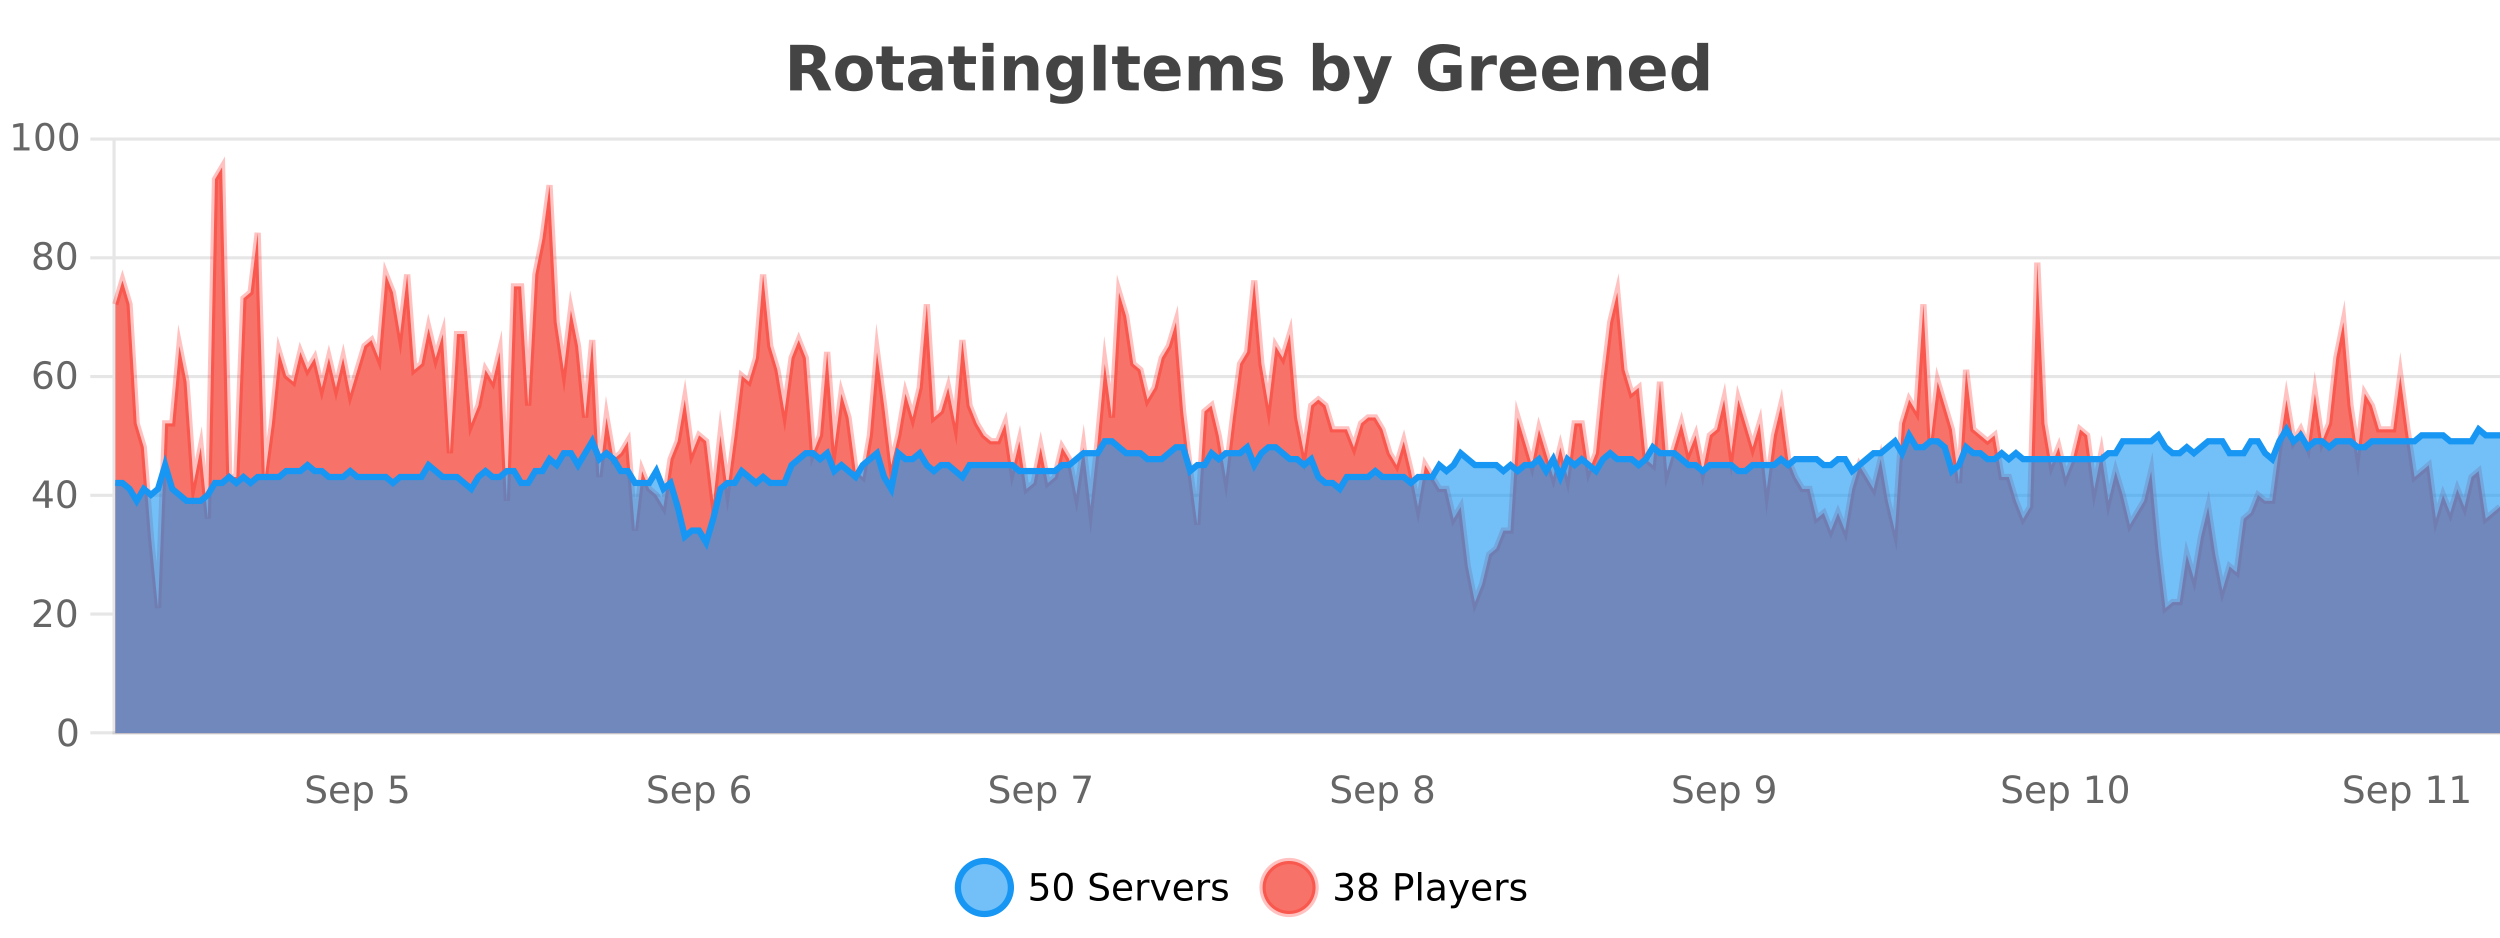
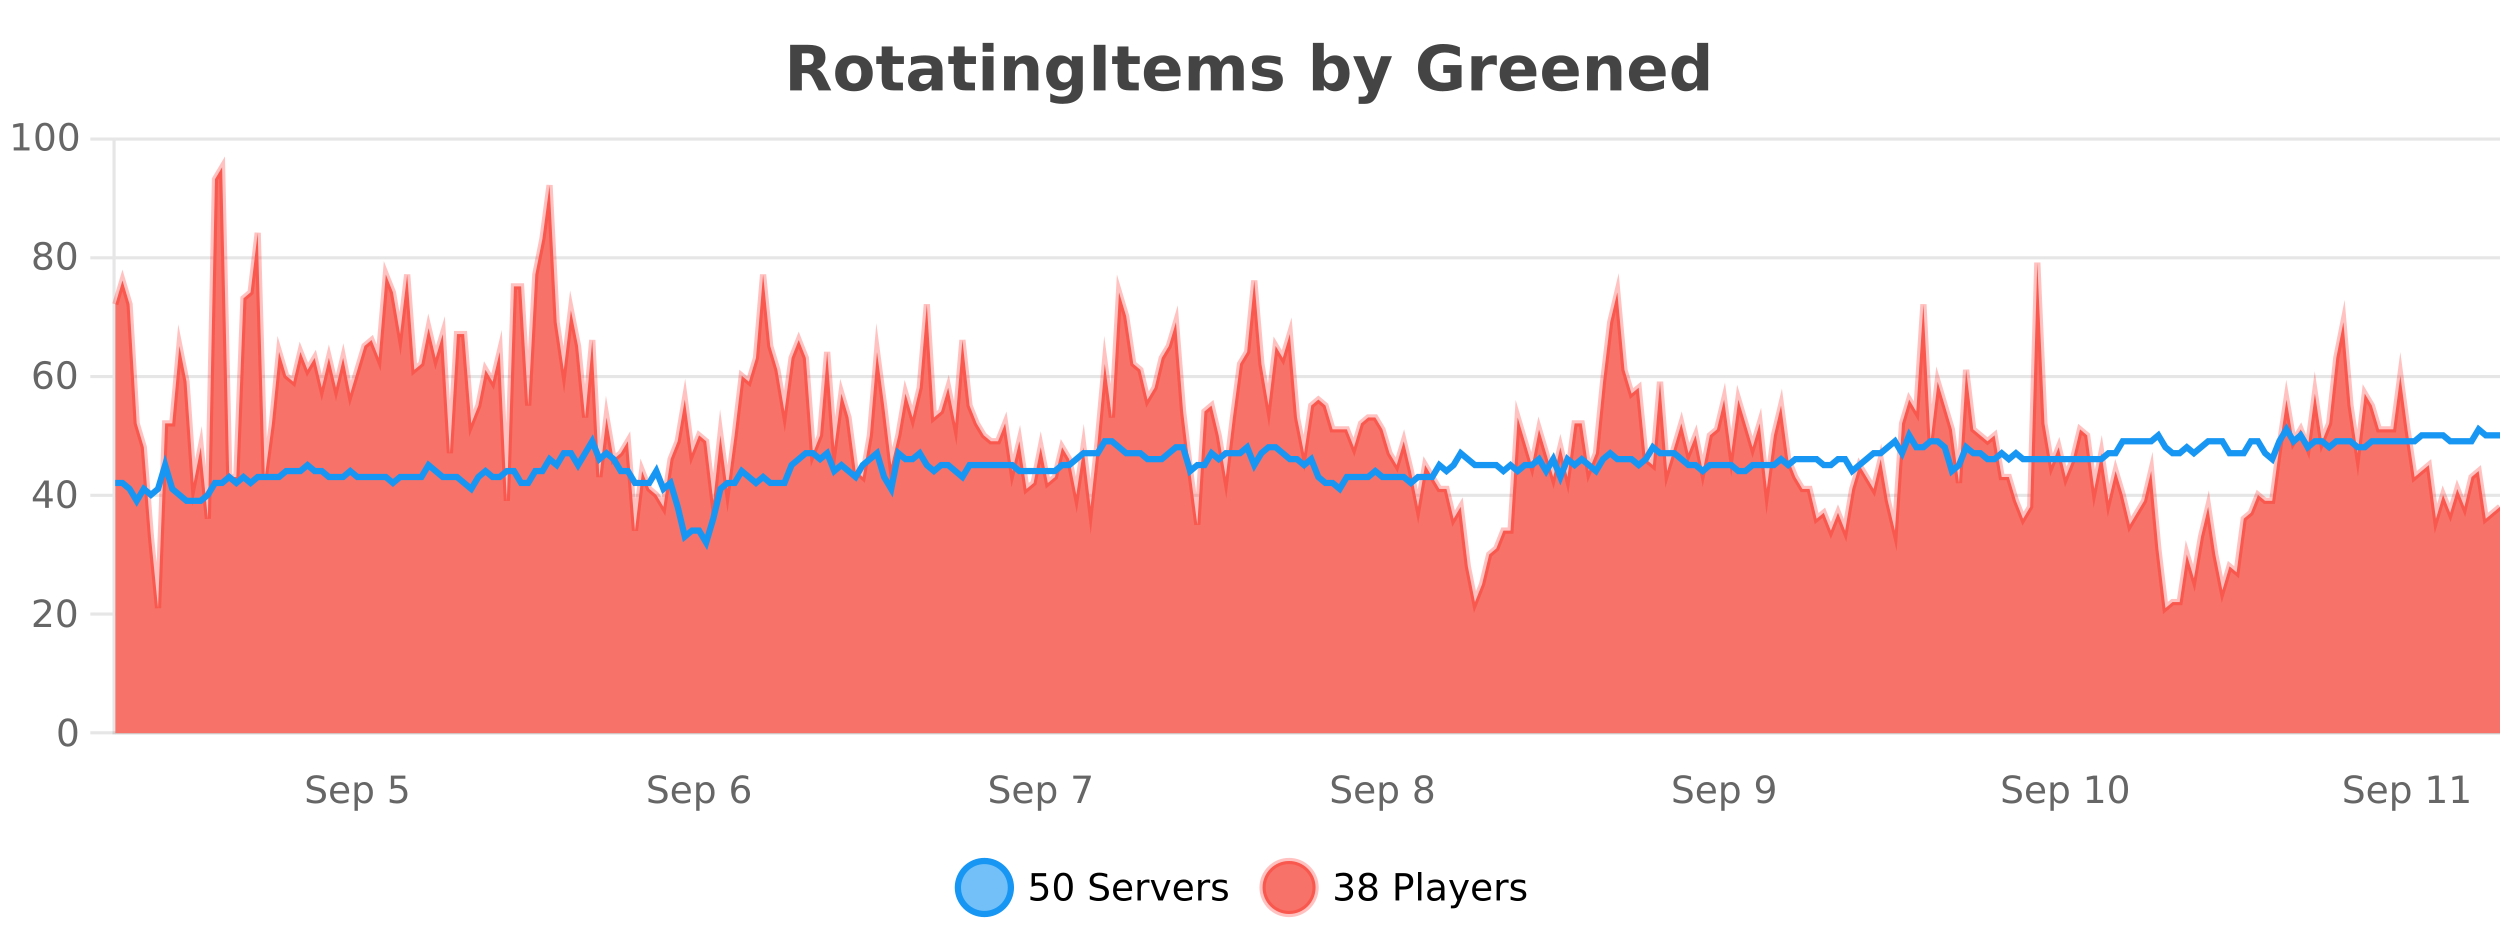
<svg xmlns="http://www.w3.org/2000/svg" width="800pt" height="300pt" viewBox="0 0 800 300" version="1.1">
  <defs>
    <clipPath id="clip1">
      <path d="M 278 263 L 352 263 L 352 300 L 278 300 Z M 278 263 " />
    </clipPath>
    <clipPath id="clip2">
      <path d="M 375 263 L 450 263 L 450 300 L 375 300 Z M 375 263 " />
    </clipPath>
    <clipPath id="clip3">
      <path d="M 36.906 53 L 800 53 L 800 234.602 L 36.906 234.602 Z M 36.906 53 " />
    </clipPath>
    <clipPath id="clip4">
      <path d="M 35.906 43 L 800 43 L 800 223 L 35.906 223 Z M 35.906 43 " />
    </clipPath>
    <clipPath id="clip5">
-       <path d="M 36.906 137 L 800 137 L 800 234.602 L 36.906 234.602 Z M 36.906 137 " />
-     </clipPath>
+       </clipPath>
    <clipPath id="clip6">
      <path d="M 35.906 109 L 800 109 L 800 202 L 35.906 202 Z M 35.906 109 " />
    </clipPath>
  </defs>
  <g id="surface1658446">
    <rect x="0" y="0" width="800" height="300" style="fill:rgb(100%,100%,100%);fill-opacity:1;stroke:none;" />
    <path style="fill:none;stroke-width:1;stroke-linecap:butt;stroke-linejoin:miter;stroke:rgb(0%,0%,0%);stroke-opacity:0.098;stroke-miterlimit:10;" d="M 37 234.5 L 800 234.5 " />
    <path style="fill:none;stroke-width:1;stroke-linecap:butt;stroke-linejoin:miter;stroke:rgb(0%,0%,0%);stroke-opacity:0.098;stroke-miterlimit:10;" d="M 28.906 234.5 L 36 234.5 " />
    <path style="fill:none;stroke-width:1;stroke-linecap:butt;stroke-linejoin:miter;stroke:rgb(0%,0%,0%);stroke-opacity:0.098;stroke-miterlimit:10;" d="M 37 196.5 L 800 196.5 " />
    <path style="fill:none;stroke-width:1;stroke-linecap:butt;stroke-linejoin:miter;stroke:rgb(0%,0%,0%);stroke-opacity:0.098;stroke-miterlimit:10;" d="M 28.906 196.5 L 36 196.5 " />
    <path style="fill:none;stroke-width:1;stroke-linecap:butt;stroke-linejoin:miter;stroke:rgb(0%,0%,0%);stroke-opacity:0.098;stroke-miterlimit:10;" d="M 37 158.5 L 800 158.5 " />
    <path style="fill:none;stroke-width:1;stroke-linecap:butt;stroke-linejoin:miter;stroke:rgb(0%,0%,0%);stroke-opacity:0.098;stroke-miterlimit:10;" d="M 28.906 158.5 L 36 158.5 " />
    <path style="fill:none;stroke-width:1;stroke-linecap:butt;stroke-linejoin:miter;stroke:rgb(0%,0%,0%);stroke-opacity:0.098;stroke-miterlimit:10;" d="M 37 120.5 L 800 120.5 " />
    <path style="fill:none;stroke-width:1;stroke-linecap:butt;stroke-linejoin:miter;stroke:rgb(0%,0%,0%);stroke-opacity:0.098;stroke-miterlimit:10;" d="M 28.906 120.5 L 36 120.5 " />
    <path style="fill:none;stroke-width:1;stroke-linecap:butt;stroke-linejoin:miter;stroke:rgb(0%,0%,0%);stroke-opacity:0.098;stroke-miterlimit:10;" d="M 37 82.5 L 800 82.5 " />
    <path style="fill:none;stroke-width:1;stroke-linecap:butt;stroke-linejoin:miter;stroke:rgb(0%,0%,0%);stroke-opacity:0.098;stroke-miterlimit:10;" d="M 28.906 82.5 L 36 82.5 " />
    <path style="fill:none;stroke-width:1;stroke-linecap:butt;stroke-linejoin:miter;stroke:rgb(0%,0%,0%);stroke-opacity:0.098;stroke-miterlimit:10;" d="M 37 44.5 L 800 44.5 " />
    <path style="fill:none;stroke-width:1;stroke-linecap:butt;stroke-linejoin:miter;stroke:rgb(0%,0%,0%);stroke-opacity:0.098;stroke-miterlimit:10;" d="M 28.906 44.5 L 36 44.5 " />
    <path style=" stroke:none;fill-rule:nonzero;fill:rgb(9.02%,58.824%,95.294%);fill-opacity:0.6;" d="M 323.488 284 C 323.488 288.688 319.688 292.484 315.004 292.484 C 310.316 292.484 306.52 288.688 306.52 284 C 306.52 279.312 310.316 275.516 315.004 275.516 C 319.688 275.516 323.488 279.312 323.488 284 Z M 323.488 284 " />
    <g clip-path="url(#clip1)" clip-rule="nonzero">
      <path style="fill:none;stroke-width:2;stroke-linecap:butt;stroke-linejoin:miter;stroke:rgb(9.02%,58.824%,95.294%);stroke-opacity:1;stroke-miterlimit:10;" d="M 323.488 284 C 323.488 288.688 319.688 292.484 315.004 292.484 C 310.316 292.484 306.52 288.688 306.52 284 C 306.52 279.312 310.316 275.516 315.004 275.516 C 319.688 275.516 323.488 279.312 323.488 284 Z M 323.488 284 " />
    </g>
    <path style=" stroke:none;fill-rule:nonzero;fill:rgb(0%,0%,0%);fill-opacity:1;" d="M 330.117 279.406 L 334.758 279.406 L 334.758 280.406 L 331.195 280.406 L 331.195 282.547 C 331.371 282.484 331.543 282.445 331.711 282.422 C 331.887 282.391 332.059 282.375 332.227 282.375 C 333.203 282.375 333.98 282.648 334.555 283.188 C 335.125 283.719 335.414 284.438 335.414 285.344 C 335.414 286.293 335.117 287.027 334.523 287.547 C 333.938 288.07 333.117 288.328 332.055 288.328 C 331.68 288.328 331.297 288.297 330.914 288.234 C 330.539 288.172 330.148 288.078 329.742 287.953 L 329.742 286.766 C 330.094 286.953 330.461 287.094 330.836 287.188 C 331.211 287.281 331.605 287.328 332.023 287.328 C 332.699 287.328 333.234 287.152 333.633 286.797 C 334.027 286.445 334.227 285.961 334.227 285.344 C 334.227 284.742 334.027 284.262 333.633 283.906 C 333.234 283.555 332.699 283.375 332.023 283.375 C 331.711 283.375 331.391 283.414 331.07 283.484 C 330.758 283.547 330.438 283.652 330.117 283.797 Z M 340.266 280.188 C 339.66 280.188 339.203 280.492 338.891 281.094 C 338.586 281.688 338.438 282.59 338.438 283.797 C 338.438 284.996 338.586 285.898 338.891 286.5 C 339.203 287.094 339.66 287.391 340.266 287.391 C 340.879 287.391 341.336 287.094 341.641 286.5 C 341.953 285.898 342.109 284.996 342.109 283.797 C 342.109 282.59 341.953 281.688 341.641 281.094 C 341.336 280.492 340.879 280.188 340.266 280.188 Z M 340.266 279.25 C 341.242 279.25 341.992 279.641 342.516 280.422 C 343.035 281.195 343.297 282.32 343.297 283.797 C 343.297 285.266 343.035 286.391 342.516 287.172 C 341.992 287.945 341.242 288.328 340.266 288.328 C 339.285 288.328 338.535 287.945 338.016 287.172 C 337.504 286.391 337.25 285.266 337.25 283.797 C 337.25 282.32 337.504 281.195 338.016 280.422 C 338.535 279.641 339.285 279.25 340.266 279.25 Z M 354.324 279.688 L 354.324 280.844 C 353.875 280.637 353.449 280.48 353.043 280.375 C 352.645 280.262 352.266 280.203 351.902 280.203 C 351.254 280.203 350.754 280.328 350.402 280.578 C 350.059 280.828 349.887 281.188 349.887 281.656 C 349.887 282.043 350 282.336 350.23 282.531 C 350.457 282.73 350.902 282.887 351.559 283 L 352.262 283.156 C 353.145 283.324 353.797 283.621 354.215 284.047 C 354.641 284.465 354.855 285.027 354.855 285.734 C 354.855 286.59 354.566 287.234 353.996 287.672 C 353.434 288.109 352.598 288.328 351.496 288.328 C 351.09 288.328 350.652 288.281 350.184 288.188 C 349.715 288.094 349.23 287.953 348.73 287.766 L 348.73 286.547 C 349.207 286.82 349.676 287.023 350.137 287.156 C 350.605 287.293 351.059 287.359 351.496 287.359 C 352.172 287.359 352.691 287.23 353.059 286.969 C 353.434 286.699 353.621 286.32 353.621 285.828 C 353.621 285.402 353.484 285.07 353.215 284.828 C 352.953 284.578 352.52 284.398 351.918 284.281 L 351.199 284.141 C 350.312 283.965 349.672 283.688 349.277 283.312 C 348.891 282.938 348.699 282.418 348.699 281.75 C 348.699 280.969 348.969 280.359 349.512 279.922 C 350.051 279.477 350.801 279.25 351.762 279.25 C 352.176 279.25 352.594 279.289 353.012 279.359 C 353.438 279.434 353.875 279.543 354.324 279.688 Z M 362.27 284.609 L 362.27 285.125 L 357.301 285.125 C 357.352 285.875 357.574 286.445 357.973 286.828 C 358.379 287.215 358.934 287.406 359.645 287.406 C 360.059 287.406 360.461 287.359 360.848 287.266 C 361.242 287.164 361.633 287.008 362.02 286.797 L 362.02 287.828 C 361.621 287.984 361.223 288.105 360.816 288.188 C 360.41 288.281 359.996 288.328 359.582 288.328 C 358.539 288.328 357.711 288.027 357.098 287.422 C 356.48 286.809 356.176 285.98 356.176 284.938 C 356.176 283.867 356.465 283.016 357.051 282.391 C 357.633 281.758 358.414 281.438 359.395 281.438 C 360.277 281.438 360.977 281.727 361.488 282.297 C 362.008 282.859 362.27 283.633 362.27 284.609 Z M 361.191 284.281 C 361.18 283.699 361.012 283.23 360.691 282.875 C 360.367 282.523 359.941 282.344 359.41 282.344 C 358.805 282.344 358.32 282.516 357.957 282.859 C 357.602 283.203 357.398 283.684 357.348 284.297 Z M 367.84 282.594 C 367.715 282.531 367.578 282.484 367.434 282.453 C 367.297 282.414 367.141 282.391 366.965 282.391 C 366.359 282.391 365.891 282.59 365.559 282.984 C 365.234 283.383 365.074 283.953 365.074 284.703 L 365.074 288.156 L 363.996 288.156 L 363.996 281.594 L 365.074 281.594 L 365.074 282.609 C 365.301 282.215 365.598 281.922 365.965 281.734 C 366.328 281.539 366.77 281.438 367.293 281.438 C 367.363 281.438 367.441 281.445 367.527 281.453 C 367.621 281.465 367.719 281.48 367.824 281.5 Z M 368.195 281.594 L 369.336 281.594 L 371.383 287.094 L 373.445 281.594 L 374.586 281.594 L 372.117 288.156 L 370.648 288.156 Z M 381.688 284.609 L 381.688 285.125 L 376.719 285.125 C 376.77 285.875 376.992 286.445 377.391 286.828 C 377.797 287.215 378.352 287.406 379.062 287.406 C 379.477 287.406 379.879 287.359 380.266 287.266 C 380.66 287.164 381.051 287.008 381.438 286.797 L 381.438 287.828 C 381.039 287.984 380.641 288.105 380.234 288.188 C 379.828 288.281 379.414 288.328 379 288.328 C 377.957 288.328 377.129 288.027 376.516 287.422 C 375.898 286.809 375.594 285.98 375.594 284.938 C 375.594 283.867 375.883 283.016 376.469 282.391 C 377.051 281.758 377.832 281.438 378.812 281.438 C 379.695 281.438 380.395 281.727 380.906 282.297 C 381.426 282.859 381.688 283.633 381.688 284.609 Z M 380.609 284.281 C 380.598 283.699 380.43 283.23 380.109 282.875 C 379.785 282.523 379.359 282.344 378.828 282.344 C 378.223 282.344 377.738 282.516 377.375 282.859 C 377.02 283.203 376.816 283.684 376.766 284.297 Z M 387.258 282.594 C 387.133 282.531 386.996 282.484 386.852 282.453 C 386.715 282.414 386.559 282.391 386.383 282.391 C 385.777 282.391 385.309 282.59 384.977 282.984 C 384.652 283.383 384.492 283.953 384.492 284.703 L 384.492 288.156 L 383.414 288.156 L 383.414 281.594 L 384.492 281.594 L 384.492 282.609 C 384.719 282.215 385.016 281.922 385.383 281.734 C 385.746 281.539 386.188 281.438 386.711 281.438 C 386.781 281.438 386.859 281.445 386.945 281.453 C 387.039 281.465 387.137 281.48 387.242 281.5 Z M 392.566 281.781 L 392.566 282.812 C 392.262 282.656 391.945 282.543 391.613 282.469 C 391.289 282.387 390.949 282.344 390.598 282.344 C 390.066 282.344 389.664 282.43 389.395 282.594 C 389.121 282.75 388.988 282.996 388.988 283.328 C 388.988 283.578 389.082 283.777 389.27 283.922 C 389.465 284.059 389.855 284.188 390.441 284.312 L 390.801 284.406 C 391.57 284.562 392.117 284.793 392.441 285.094 C 392.762 285.398 392.926 285.812 392.926 286.344 C 392.926 286.961 392.68 287.445 392.191 287.797 C 391.711 288.152 391.051 288.328 390.207 288.328 C 389.852 288.328 389.48 288.289 389.098 288.219 C 388.723 288.156 388.324 288.059 387.91 287.922 L 387.91 286.797 C 388.305 287.008 388.695 287.164 389.082 287.266 C 389.465 287.371 389.852 287.422 390.238 287.422 C 390.738 287.422 391.121 287.34 391.395 287.172 C 391.676 286.996 391.816 286.746 391.816 286.422 C 391.816 286.133 391.715 285.906 391.52 285.75 C 391.32 285.594 390.887 285.445 390.223 285.297 L 389.848 285.219 C 389.18 285.074 388.695 284.855 388.395 284.562 C 388.102 284.273 387.957 283.875 387.957 283.375 C 387.957 282.75 388.176 282.273 388.613 281.938 C 389.051 281.605 389.668 281.438 390.473 281.438 C 390.867 281.438 391.242 281.469 391.598 281.531 C 391.949 281.586 392.273 281.668 392.566 281.781 Z M 325.004 277.016 " />
    <path style=" stroke:none;fill-rule:nonzero;fill:rgb(96.863%,44.706%,40.784%);fill-opacity:1;" d="M 420.988 284 C 420.988 288.688 417.191 292.484 412.504 292.484 C 407.82 292.484 404.02 288.688 404.02 284 C 404.02 279.312 407.82 275.516 412.504 275.516 C 417.191 275.516 420.988 279.312 420.988 284 Z M 420.988 284 " />
    <g clip-path="url(#clip2)" clip-rule="nonzero">
      <path style="fill:none;stroke-width:2;stroke-linecap:butt;stroke-linejoin:miter;stroke:rgb(100%,4.706%,0%);stroke-opacity:0.247;stroke-miterlimit:10;" d="M 420.988 284 C 420.988 288.688 417.191 292.484 412.504 292.484 C 407.82 292.484 404.02 288.688 404.02 284 C 404.02 279.312 407.82 275.516 412.504 275.516 C 417.191 275.516 420.988 279.312 420.988 284 Z M 420.988 284 " />
    </g>
    <path style=" stroke:none;fill-rule:nonzero;fill:rgb(0%,0%,0%);fill-opacity:1;" d="M 431.195 283.438 C 431.758 283.562 432.195 283.82 432.508 284.203 C 432.828 284.578 432.992 285.047 432.992 285.609 C 432.992 286.477 432.695 287.148 432.102 287.625 C 431.508 288.094 430.664 288.328 429.57 288.328 C 429.203 288.328 428.824 288.289 428.43 288.219 C 428.043 288.148 427.648 288.039 427.242 287.891 L 427.242 286.75 C 427.562 286.938 427.918 287.086 428.305 287.188 C 428.699 287.281 429.109 287.328 429.539 287.328 C 430.277 287.328 430.84 287.184 431.227 286.891 C 431.621 286.602 431.82 286.172 431.82 285.609 C 431.82 285.102 431.637 284.699 431.273 284.406 C 430.906 284.117 430.406 283.969 429.773 283.969 L 428.742 283.969 L 428.742 283 L 429.82 283 C 430.391 283 430.836 282.887 431.148 282.656 C 431.461 282.418 431.617 282.078 431.617 281.641 C 431.617 281.195 431.453 280.852 431.133 280.609 C 430.82 280.371 430.367 280.25 429.773 280.25 C 429.438 280.25 429.086 280.289 428.711 280.359 C 428.344 280.422 427.938 280.527 427.492 280.672 L 427.492 279.625 C 427.949 279.5 428.371 279.406 428.758 279.344 C 429.152 279.281 429.523 279.25 429.867 279.25 C 430.773 279.25 431.484 279.453 432.008 279.859 C 432.527 280.266 432.789 280.82 432.789 281.516 C 432.789 282.008 432.648 282.418 432.367 282.75 C 432.094 283.086 431.703 283.312 431.195 283.438 Z M 437.766 284 C 437.203 284 436.758 284.152 436.438 284.453 C 436.113 284.758 435.953 285.168 435.953 285.688 C 435.953 286.219 436.113 286.637 436.438 286.938 C 436.758 287.242 437.203 287.391 437.766 287.391 C 438.328 287.391 438.77 287.242 439.094 286.938 C 439.414 286.637 439.578 286.219 439.578 285.688 C 439.578 285.168 439.414 284.758 439.094 284.453 C 438.781 284.152 438.336 284 437.766 284 Z M 436.578 283.5 C 436.078 283.375 435.68 283.141 435.391 282.797 C 435.109 282.445 434.969 282.016 434.969 281.516 C 434.969 280.82 435.219 280.266 435.719 279.859 C 436.219 279.453 436.898 279.25 437.766 279.25 C 438.641 279.25 439.32 279.453 439.812 279.859 C 440.312 280.266 440.562 280.82 440.562 281.516 C 440.562 282.016 440.422 282.445 440.141 282.797 C 439.859 283.141 439.461 283.375 438.953 283.5 C 439.523 283.637 439.969 283.898 440.281 284.281 C 440.602 284.668 440.766 285.137 440.766 285.688 C 440.766 286.543 440.504 287.199 439.984 287.656 C 439.473 288.105 438.734 288.328 437.766 288.328 C 436.805 288.328 436.066 288.105 435.547 287.656 C 435.023 287.199 434.766 286.543 434.766 285.688 C 434.766 285.137 434.926 284.668 435.25 284.281 C 435.57 283.898 436.016 283.637 436.578 283.5 Z M 436.156 281.625 C 436.156 282.086 436.297 282.438 436.578 282.688 C 436.859 282.938 437.254 283.062 437.766 283.062 C 438.273 283.062 438.672 282.938 438.953 282.688 C 439.242 282.438 439.391 282.086 439.391 281.625 C 439.391 281.18 439.242 280.828 438.953 280.578 C 438.672 280.32 438.273 280.188 437.766 280.188 C 437.254 280.188 436.859 280.32 436.578 280.578 C 436.297 280.828 436.156 281.18 436.156 281.625 Z M 447.762 280.375 L 447.762 283.672 L 449.246 283.672 C 449.797 283.672 450.223 283.531 450.527 283.25 C 450.828 282.961 450.98 282.547 450.98 282.016 C 450.98 281.496 450.828 281.094 450.527 280.812 C 450.223 280.523 449.797 280.375 449.246 280.375 Z M 446.574 279.406 L 449.246 279.406 C 450.234 279.406 450.98 279.633 451.48 280.078 C 451.98 280.516 452.23 281.164 452.23 282.016 C 452.23 282.883 451.98 283.539 451.48 283.984 C 450.98 284.422 450.234 284.641 449.246 284.641 L 447.762 284.641 L 447.762 288.156 L 446.574 288.156 Z M 453.766 279.031 L 454.844 279.031 L 454.844 288.156 L 453.766 288.156 Z M 460.082 284.859 C 459.215 284.859 458.613 284.961 458.27 285.156 C 457.934 285.355 457.77 285.695 457.77 286.172 C 457.77 286.559 457.895 286.867 458.145 287.094 C 458.402 287.312 458.746 287.422 459.176 287.422 C 459.777 287.422 460.258 287.215 460.613 286.797 C 460.977 286.371 461.16 285.805 461.16 285.094 L 461.16 284.859 Z M 462.238 284.406 L 462.238 288.156 L 461.16 288.156 L 461.16 287.156 C 460.91 287.555 460.602 287.852 460.238 288.047 C 459.871 288.234 459.426 288.328 458.895 288.328 C 458.215 288.328 457.68 288.141 457.285 287.766 C 456.887 287.383 456.691 286.875 456.691 286.25 C 456.691 285.512 456.934 284.953 457.426 284.578 C 457.926 284.203 458.664 284.016 459.645 284.016 L 461.16 284.016 L 461.16 283.906 C 461.16 283.406 460.992 283.023 460.66 282.75 C 460.336 282.48 459.883 282.344 459.301 282.344 C 458.926 282.344 458.555 282.391 458.191 282.484 C 457.836 282.578 457.496 282.715 457.176 282.891 L 457.176 281.891 C 457.57 281.734 457.949 281.621 458.316 281.547 C 458.691 281.477 459.055 281.438 459.41 281.438 C 460.355 281.438 461.066 281.684 461.535 282.172 C 462.004 282.664 462.238 283.406 462.238 284.406 Z M 467.188 288.766 C 466.883 289.547 466.586 290.055 466.297 290.297 C 466.004 290.535 465.617 290.656 465.141 290.656 L 464.281 290.656 L 464.281 289.75 L 464.906 289.75 C 465.207 289.75 465.438 289.676 465.594 289.531 C 465.758 289.395 465.941 289.066 466.141 288.547 L 466.344 288.047 L 463.688 281.594 L 464.828 281.594 L 466.875 286.719 L 468.938 281.594 L 470.078 281.594 Z M 477.18 284.609 L 477.18 285.125 L 472.211 285.125 C 472.262 285.875 472.484 286.445 472.883 286.828 C 473.289 287.215 473.844 287.406 474.555 287.406 C 474.969 287.406 475.371 287.359 475.758 287.266 C 476.152 287.164 476.543 287.008 476.93 286.797 L 476.93 287.828 C 476.531 287.984 476.133 288.105 475.727 288.188 C 475.32 288.281 474.906 288.328 474.492 288.328 C 473.449 288.328 472.621 288.027 472.008 287.422 C 471.391 286.809 471.086 285.98 471.086 284.938 C 471.086 283.867 471.375 283.016 471.961 282.391 C 472.543 281.758 473.324 281.438 474.305 281.438 C 475.188 281.438 475.887 281.727 476.398 282.297 C 476.918 282.859 477.18 283.633 477.18 284.609 Z M 476.102 284.281 C 476.09 283.699 475.922 283.23 475.602 282.875 C 475.277 282.523 474.852 282.344 474.32 282.344 C 473.715 282.344 473.23 282.516 472.867 282.859 C 472.512 283.203 472.309 283.684 472.258 284.297 Z M 482.75 282.594 C 482.625 282.531 482.488 282.484 482.344 282.453 C 482.207 282.414 482.051 282.391 481.875 282.391 C 481.27 282.391 480.801 282.59 480.469 282.984 C 480.145 283.383 479.984 283.953 479.984 284.703 L 479.984 288.156 L 478.906 288.156 L 478.906 281.594 L 479.984 281.594 L 479.984 282.609 C 480.211 282.215 480.508 281.922 480.875 281.734 C 481.238 281.539 481.68 281.438 482.203 281.438 C 482.273 281.438 482.352 281.445 482.438 281.453 C 482.531 281.465 482.629 281.48 482.734 281.5 Z M 488.055 281.781 L 488.055 282.812 C 487.75 282.656 487.434 282.543 487.102 282.469 C 486.777 282.387 486.438 282.344 486.086 282.344 C 485.555 282.344 485.152 282.43 484.883 282.594 C 484.609 282.75 484.477 282.996 484.477 283.328 C 484.477 283.578 484.57 283.777 484.758 283.922 C 484.953 284.059 485.344 284.188 485.93 284.312 L 486.289 284.406 C 487.059 284.562 487.605 284.793 487.93 285.094 C 488.25 285.398 488.414 285.812 488.414 286.344 C 488.414 286.961 488.168 287.445 487.68 287.797 C 487.199 288.152 486.539 288.328 485.695 288.328 C 485.34 288.328 484.969 288.289 484.586 288.219 C 484.211 288.156 483.812 288.059 483.398 287.922 L 483.398 286.797 C 483.793 287.008 484.184 287.164 484.57 287.266 C 484.953 287.371 485.34 287.422 485.727 287.422 C 486.227 287.422 486.609 287.34 486.883 287.172 C 487.164 286.996 487.305 286.746 487.305 286.422 C 487.305 286.133 487.203 285.906 487.008 285.75 C 486.809 285.594 486.375 285.445 485.711 285.297 L 485.336 285.219 C 484.668 285.074 484.184 284.855 483.883 284.562 C 483.59 284.273 483.445 283.875 483.445 283.375 C 483.445 282.75 483.664 282.273 484.102 281.938 C 484.539 281.605 485.156 281.438 485.961 281.438 C 486.355 281.438 486.73 281.469 487.086 281.531 C 487.438 281.586 487.762 281.668 488.055 281.781 Z M 422.504 277.016 " />
    <path style=" stroke:none;fill-rule:nonzero;fill:rgb(26.667%,26.667%,26.667%);fill-opacity:1;" d="M 258.172 20.812 C 258.961 20.812 259.531 20.668 259.875 20.375 C 260.219 20.074 260.391 19.59 260.391 18.922 C 260.391 18.258 260.219 17.781 259.875 17.5 C 259.531 17.211 258.961 17.062 258.172 17.062 L 256.594 17.062 L 256.594 20.812 Z M 256.594 23.406 L 256.594 28.922 L 252.844 28.922 L 252.844 14.344 L 258.578 14.344 C 260.492 14.344 261.898 14.668 262.797 15.312 C 263.691 15.961 264.141 16.977 264.141 18.359 C 264.141 19.328 263.906 20.125 263.438 20.75 C 262.977 21.367 262.281 21.82 261.344 22.109 C 261.852 22.227 262.312 22.492 262.719 22.906 C 263.125 23.312 263.535 23.938 263.953 24.781 L 266 28.922 L 262 28.922 L 260.219 25.297 C 259.863 24.57 259.5 24.074 259.125 23.812 C 258.758 23.543 258.27 23.406 257.656 23.406 Z M 273.289 20.219 C 272.508 20.219 271.914 20.5 271.508 21.062 C 271.102 21.617 270.898 22.418 270.898 23.469 C 270.898 24.512 271.102 25.312 271.508 25.875 C 271.914 26.43 272.508 26.703 273.289 26.703 C 274.047 26.703 274.625 26.43 275.023 25.875 C 275.43 25.312 275.633 24.512 275.633 23.469 C 275.633 22.418 275.43 21.617 275.023 21.062 C 274.625 20.5 274.047 20.219 273.289 20.219 Z M 273.289 17.719 C 275.164 17.719 276.625 18.23 277.68 19.25 C 278.742 20.262 279.273 21.668 279.273 23.469 C 279.273 25.262 278.742 26.668 277.68 27.688 C 276.625 28.699 275.164 29.203 273.289 29.203 C 271.391 29.203 269.914 28.699 268.852 27.688 C 267.789 26.668 267.258 25.262 267.258 23.469 C 267.258 21.668 267.789 20.262 268.852 19.25 C 269.914 18.23 271.391 17.719 273.289 17.719 Z M 285.641 14.875 L 285.641 17.984 L 289.25 17.984 L 289.25 20.484 L 285.641 20.484 L 285.641 25.125 C 285.641 25.637 285.738 25.98 285.938 26.156 C 286.145 26.336 286.547 26.422 287.141 26.422 L 288.938 26.422 L 288.938 28.922 L 285.938 28.922 C 284.562 28.922 283.582 28.637 283 28.062 C 282.426 27.48 282.141 26.5 282.141 25.125 L 282.141 20.484 L 280.406 20.484 L 280.406 17.984 L 282.141 17.984 L 282.141 14.875 Z M 296.281 24 C 295.551 24 295.004 24.125 294.641 24.375 C 294.273 24.617 294.094 24.98 294.094 25.469 C 294.094 25.906 294.238 26.25 294.531 26.5 C 294.832 26.75 295.242 26.875 295.766 26.875 C 296.422 26.875 296.973 26.641 297.422 26.172 C 297.879 25.703 298.109 25.117 298.109 24.406 L 298.109 24 Z M 301.625 22.688 L 301.625 28.922 L 298.109 28.922 L 298.109 27.297 C 297.641 27.965 297.109 28.449 296.516 28.75 C 295.93 29.051 295.219 29.203 294.375 29.203 C 293.25 29.203 292.332 28.875 291.625 28.219 C 290.914 27.555 290.562 26.695 290.562 25.641 C 290.562 24.359 291 23.422 291.875 22.828 C 292.758 22.227 294.148 21.922 296.047 21.922 L 298.109 21.922 L 298.109 21.641 C 298.109 21.09 297.891 20.688 297.453 20.438 C 297.016 20.18 296.332 20.047 295.406 20.047 C 294.656 20.047 293.957 20.125 293.312 20.281 C 292.664 20.43 292.066 20.648 291.516 20.938 L 291.516 18.281 C 292.266 18.094 293.016 17.953 293.766 17.859 C 294.523 17.766 295.285 17.719 296.047 17.719 C 298.016 17.719 299.438 18.109 300.312 18.891 C 301.188 19.664 301.625 20.93 301.625 22.688 Z M 308.695 14.875 L 308.695 17.984 L 312.305 17.984 L 312.305 20.484 L 308.695 20.484 L 308.695 25.125 C 308.695 25.637 308.793 25.98 308.992 26.156 C 309.199 26.336 309.602 26.422 310.195 26.422 L 311.992 26.422 L 311.992 28.922 L 308.992 28.922 C 307.617 28.922 306.637 28.637 306.055 28.062 C 305.48 27.48 305.195 26.5 305.195 25.125 L 305.195 20.484 L 303.461 20.484 L 303.461 17.984 L 305.195 17.984 L 305.195 14.875 Z M 314.445 17.984 L 317.93 17.984 L 317.93 28.922 L 314.445 28.922 Z M 314.445 13.719 L 317.93 13.719 L 317.93 16.578 L 314.445 16.578 Z M 332.285 22.266 L 332.285 28.922 L 328.77 28.922 L 328.77 23.828 C 328.77 22.883 328.746 22.23 328.707 21.875 C 328.664 21.512 328.59 21.246 328.488 21.078 C 328.352 20.852 328.164 20.672 327.926 20.547 C 327.695 20.422 327.43 20.359 327.129 20.359 C 326.398 20.359 325.824 20.641 325.41 21.203 C 324.992 21.766 324.785 22.547 324.785 23.547 L 324.785 28.922 L 321.301 28.922 L 321.301 17.984 L 324.785 17.984 L 324.785 19.578 C 325.316 18.945 325.879 18.477 326.473 18.172 C 327.066 17.871 327.715 17.719 328.426 17.719 C 329.695 17.719 330.652 18.109 331.301 18.891 C 331.957 19.664 332.285 20.789 332.285 22.266 Z M 342.977 27.062 C 342.496 27.699 341.965 28.168 341.383 28.469 C 340.797 28.773 340.125 28.922 339.367 28.922 C 338.031 28.922 336.93 28.398 336.055 27.344 C 335.188 26.293 334.758 24.953 334.758 23.328 C 334.758 21.695 335.188 20.355 336.055 19.312 C 336.93 18.262 338.031 17.734 339.367 17.734 C 340.125 17.734 340.797 17.887 341.383 18.188 C 341.965 18.492 342.496 18.965 342.977 19.609 L 342.977 17.984 L 346.492 17.984 L 346.492 27.812 C 346.492 29.57 345.934 30.914 344.82 31.844 C 343.715 32.77 342.105 33.234 339.992 33.234 C 339.312 33.234 338.652 33.18 338.008 33.078 C 337.371 32.973 336.73 32.816 336.086 32.609 L 336.086 29.875 C 336.699 30.227 337.297 30.488 337.883 30.656 C 338.465 30.832 339.055 30.922 339.648 30.922 C 340.793 30.922 341.633 30.672 342.164 30.172 C 342.703 29.672 342.977 28.887 342.977 27.812 Z M 340.664 20.266 C 339.945 20.266 339.383 20.531 338.977 21.062 C 338.57 21.594 338.367 22.352 338.367 23.328 C 338.367 24.328 338.559 25.09 338.945 25.609 C 339.34 26.121 339.914 26.375 340.664 26.375 C 341.391 26.375 341.961 26.109 342.367 25.578 C 342.773 25.047 342.977 24.297 342.977 23.328 C 342.977 22.352 342.773 21.594 342.367 21.062 C 341.961 20.531 341.391 20.266 340.664 20.266 Z M 350.012 14.344 L 353.762 14.344 L 353.762 28.922 L 350.012 28.922 Z M 361.109 14.875 L 361.109 17.984 L 364.719 17.984 L 364.719 20.484 L 361.109 20.484 L 361.109 25.125 C 361.109 25.637 361.207 25.98 361.406 26.156 C 361.613 26.336 362.016 26.422 362.609 26.422 L 364.406 26.422 L 364.406 28.922 L 361.406 28.922 C 360.031 28.922 359.051 28.637 358.469 28.062 C 357.895 27.48 357.609 26.5 357.609 25.125 L 357.609 20.484 L 355.875 20.484 L 355.875 17.984 L 357.609 17.984 L 357.609 14.875 Z M 377.766 23.422 L 377.766 24.422 L 369.594 24.422 C 369.676 25.246 369.973 25.859 370.484 26.266 C 370.992 26.672 371.703 26.875 372.609 26.875 C 373.348 26.875 374.102 26.766 374.875 26.547 C 375.645 26.328 376.438 26 377.25 25.562 L 377.25 28.25 C 376.426 28.562 375.598 28.797 374.766 28.953 C 373.941 29.117 373.117 29.203 372.297 29.203 C 370.316 29.203 368.773 28.703 367.672 27.703 C 366.578 26.695 366.031 25.281 366.031 23.469 C 366.031 21.68 366.566 20.273 367.641 19.25 C 368.723 18.23 370.207 17.719 372.094 17.719 C 373.812 17.719 375.188 18.242 376.219 19.281 C 377.25 20.312 377.766 21.695 377.766 23.422 Z M 374.172 22.266 C 374.172 21.602 373.977 21.062 373.594 20.656 C 373.207 20.25 372.703 20.047 372.078 20.047 C 371.398 20.047 370.848 20.242 370.422 20.625 C 370.004 21 369.742 21.547 369.641 22.266 Z M 390.547 19.797 C 390.992 19.121 391.52 18.605 392.125 18.25 C 392.738 17.898 393.41 17.719 394.141 17.719 C 395.391 17.719 396.344 18.109 397 18.891 C 397.664 19.664 398 20.789 398 22.266 L 398 28.922 L 394.484 28.922 L 394.484 23.219 C 394.484 23.137 394.484 23.047 394.484 22.953 C 394.492 22.859 394.5 22.73 394.5 22.562 C 394.5 21.793 394.383 21.234 394.156 20.891 C 393.926 20.539 393.555 20.359 393.047 20.359 C 392.391 20.359 391.879 20.637 391.516 21.188 C 391.148 21.73 390.961 22.516 390.953 23.547 L 390.953 28.922 L 387.438 28.922 L 387.438 23.219 C 387.438 22.012 387.332 21.234 387.125 20.891 C 386.914 20.539 386.547 20.359 386.016 20.359 C 385.336 20.359 384.816 20.637 384.453 21.188 C 384.086 21.73 383.906 22.516 383.906 23.547 L 383.906 28.922 L 380.391 28.922 L 380.391 17.984 L 383.906 17.984 L 383.906 19.578 C 384.344 18.965 384.836 18.5 385.391 18.188 C 385.941 17.875 386.555 17.719 387.234 17.719 C 387.984 17.719 388.648 17.902 389.234 18.266 C 389.816 18.633 390.254 19.141 390.547 19.797 Z M 409.793 18.328 L 409.793 20.984 C 409.051 20.672 408.332 20.438 407.637 20.281 C 406.938 20.125 406.277 20.047 405.652 20.047 C 404.996 20.047 404.504 20.133 404.184 20.297 C 403.859 20.465 403.699 20.719 403.699 21.062 C 403.699 21.344 403.816 21.559 404.059 21.703 C 404.309 21.852 404.746 21.961 405.371 22.031 L 405.996 22.125 C 407.785 22.355 408.988 22.73 409.605 23.25 C 410.219 23.773 410.527 24.59 410.527 25.703 C 410.527 26.871 410.094 27.746 409.23 28.328 C 408.375 28.914 407.098 29.203 405.402 29.203 C 404.672 29.203 403.922 29.145 403.152 29.031 C 402.379 28.918 401.59 28.746 400.777 28.516 L 400.777 25.859 C 401.473 26.203 402.188 26.461 402.918 26.625 C 403.645 26.793 404.391 26.875 405.152 26.875 C 405.84 26.875 406.355 26.781 406.699 26.594 C 407.043 26.406 407.215 26.125 407.215 25.75 C 407.215 25.438 407.094 25.211 406.855 25.062 C 406.613 24.906 406.141 24.789 405.434 24.703 L 404.824 24.625 C 403.262 24.43 402.168 24.07 401.543 23.547 C 400.918 23.016 400.605 22.215 400.605 21.141 C 400.605 19.984 401 19.125 401.793 18.562 C 402.594 18 403.812 17.719 405.449 17.719 C 406.094 17.719 406.77 17.773 407.48 17.875 C 408.188 17.969 408.957 18.121 409.793 18.328 Z M 425.941 26.672 C 426.691 26.672 427.262 26.402 427.66 25.859 C 428.055 25.309 428.254 24.512 428.254 23.469 C 428.254 22.43 428.055 21.637 427.66 21.094 C 427.262 20.543 426.691 20.266 425.941 20.266 C 425.191 20.266 424.613 20.543 424.207 21.094 C 423.809 21.637 423.613 22.43 423.613 23.469 C 423.613 24.5 423.809 25.293 424.207 25.844 C 424.613 26.398 425.191 26.672 425.941 26.672 Z M 423.613 19.578 C 424.102 18.945 424.637 18.477 425.223 18.172 C 425.805 17.871 426.477 17.719 427.238 17.719 C 428.59 17.719 429.699 18.258 430.566 19.328 C 431.43 20.402 431.863 21.781 431.863 23.469 C 431.863 25.148 431.43 26.523 430.566 27.594 C 429.699 28.668 428.59 29.203 427.238 29.203 C 426.477 29.203 425.805 29.051 425.223 28.75 C 424.637 28.449 424.102 27.98 423.613 27.344 L 423.613 28.922 L 420.129 28.922 L 420.129 13.719 L 423.613 13.719 Z M 433.008 17.984 L 436.492 17.984 L 439.445 25.406 L 441.945 17.984 L 445.43 17.984 L 440.836 29.953 C 440.375 31.172 439.836 32.02 439.211 32.5 C 438.594 32.988 437.789 33.234 436.789 33.234 L 434.758 33.234 L 434.758 30.938 L 435.852 30.938 C 436.445 30.938 436.875 30.844 437.148 30.656 C 437.418 30.469 437.625 30.129 437.773 29.641 L 437.883 29.344 Z M 467.695 27.844 C 466.758 28.293 465.781 28.633 464.773 28.859 C 463.773 29.086 462.73 29.203 461.648 29.203 C 459.219 29.203 457.297 28.527 455.883 27.172 C 454.465 25.809 453.758 23.965 453.758 21.641 C 453.758 19.297 454.477 17.453 455.914 16.109 C 457.359 14.758 459.344 14.078 461.867 14.078 C 462.836 14.078 463.762 14.172 464.648 14.359 C 465.531 14.539 466.371 14.805 467.164 15.156 L 467.164 18.172 C 466.352 17.715 465.539 17.371 464.727 17.141 C 463.922 16.914 463.121 16.797 462.32 16.797 C 460.82 16.797 459.664 17.219 458.852 18.062 C 458.047 18.898 457.648 20.09 457.648 21.641 C 457.648 23.184 458.039 24.375 458.82 25.219 C 459.602 26.062 460.711 26.484 462.148 26.484 C 462.531 26.484 462.891 26.461 463.227 26.406 C 463.57 26.355 463.871 26.277 464.133 26.172 L 464.133 23.344 L 461.836 23.344 L 461.836 20.828 L 467.695 20.828 Z M 478.984 20.969 C 478.672 20.824 478.363 20.719 478.062 20.656 C 477.758 20.586 477.457 20.547 477.156 20.547 C 476.25 20.547 475.551 20.836 475.062 21.406 C 474.582 21.98 474.344 22.805 474.344 23.875 L 474.344 28.922 L 470.859 28.922 L 470.859 17.984 L 474.344 17.984 L 474.344 19.781 C 474.789 19.062 475.305 18.543 475.891 18.219 C 476.473 17.887 477.172 17.719 477.984 17.719 C 478.109 17.719 478.238 17.727 478.375 17.734 C 478.508 17.746 478.707 17.766 478.969 17.797 Z M 491.633 23.422 L 491.633 24.422 L 483.461 24.422 C 483.543 25.246 483.84 25.859 484.352 26.266 C 484.859 26.672 485.57 26.875 486.477 26.875 C 487.215 26.875 487.969 26.766 488.742 26.547 C 489.512 26.328 490.305 26 491.117 25.562 L 491.117 28.25 C 490.293 28.562 489.465 28.797 488.633 28.953 C 487.809 29.117 486.984 29.203 486.164 29.203 C 484.184 29.203 482.641 28.703 481.539 27.703 C 480.445 26.695 479.898 25.281 479.898 23.469 C 479.898 21.68 480.434 20.273 481.508 19.25 C 482.59 18.23 484.074 17.719 485.961 17.719 C 487.68 17.719 489.055 18.242 490.086 19.281 C 491.117 20.312 491.633 21.695 491.633 23.422 Z M 488.039 22.266 C 488.039 21.602 487.844 21.062 487.461 20.656 C 487.074 20.25 486.57 20.047 485.945 20.047 C 485.266 20.047 484.715 20.242 484.289 20.625 C 483.871 21 483.609 21.547 483.508 22.266 Z M 505.195 23.422 L 505.195 24.422 L 497.023 24.422 C 497.105 25.246 497.402 25.859 497.914 26.266 C 498.422 26.672 499.133 26.875 500.039 26.875 C 500.777 26.875 501.531 26.766 502.305 26.547 C 503.074 26.328 503.867 26 504.68 25.562 L 504.68 28.25 C 503.855 28.562 503.027 28.797 502.195 28.953 C 501.371 29.117 500.547 29.203 499.727 29.203 C 497.746 29.203 496.203 28.703 495.102 27.703 C 494.008 26.695 493.461 25.281 493.461 23.469 C 493.461 21.68 493.996 20.273 495.07 19.25 C 496.152 18.23 497.637 17.719 499.523 17.719 C 501.242 17.719 502.617 18.242 503.648 19.281 C 504.68 20.312 505.195 21.695 505.195 23.422 Z M 501.602 22.266 C 501.602 21.602 501.406 21.062 501.023 20.656 C 500.637 20.25 500.133 20.047 499.508 20.047 C 498.828 20.047 498.277 20.242 497.852 20.625 C 497.434 21 497.172 21.547 497.07 22.266 Z M 518.836 22.266 L 518.836 28.922 L 515.32 28.922 L 515.32 23.828 C 515.32 22.883 515.297 22.23 515.258 21.875 C 515.215 21.512 515.141 21.246 515.039 21.078 C 514.902 20.852 514.715 20.672 514.477 20.547 C 514.246 20.422 513.98 20.359 513.68 20.359 C 512.949 20.359 512.375 20.641 511.961 21.203 C 511.543 21.766 511.336 22.547 511.336 23.547 L 511.336 28.922 L 507.852 28.922 L 507.852 17.984 L 511.336 17.984 L 511.336 19.578 C 511.867 18.945 512.43 18.477 513.023 18.172 C 513.617 17.871 514.266 17.719 514.977 17.719 C 516.246 17.719 517.203 18.109 517.852 18.891 C 518.508 19.664 518.836 20.789 518.836 22.266 Z M 533 23.422 L 533 24.422 L 524.828 24.422 C 524.91 25.246 525.207 25.859 525.719 26.266 C 526.227 26.672 526.938 26.875 527.844 26.875 C 528.582 26.875 529.336 26.766 530.109 26.547 C 530.879 26.328 531.672 26 532.484 25.562 L 532.484 28.25 C 531.66 28.562 530.832 28.797 530 28.953 C 529.176 29.117 528.352 29.203 527.531 29.203 C 525.551 29.203 524.008 28.703 522.906 27.703 C 521.812 26.695 521.266 25.281 521.266 23.469 C 521.266 21.68 521.801 20.273 522.875 19.25 C 523.957 18.23 525.441 17.719 527.328 17.719 C 529.047 17.719 530.422 18.242 531.453 19.281 C 532.484 20.312 533 21.695 533 23.422 Z M 529.406 22.266 C 529.406 21.602 529.211 21.062 528.828 20.656 C 528.441 20.25 527.938 20.047 527.312 20.047 C 526.633 20.047 526.082 20.242 525.656 20.625 C 525.238 21 524.977 21.547 524.875 22.266 Z M 543.094 19.578 L 543.094 13.719 L 546.609 13.719 L 546.609 28.922 L 543.094 28.922 L 543.094 27.344 C 542.613 27.992 542.082 28.465 541.5 28.766 C 540.914 29.055 540.242 29.203 539.484 29.203 C 538.141 29.203 537.035 28.668 536.172 27.594 C 535.305 26.523 534.875 25.148 534.875 23.469 C 534.875 21.781 535.305 20.402 536.172 19.328 C 537.035 18.258 538.141 17.719 539.484 17.719 C 540.242 17.719 540.914 17.871 541.5 18.172 C 542.082 18.477 542.613 18.945 543.094 19.578 Z M 540.781 26.672 C 541.531 26.672 542.102 26.402 542.5 25.859 C 542.895 25.309 543.094 24.512 543.094 23.469 C 543.094 22.43 542.895 21.637 542.5 21.094 C 542.102 20.543 541.531 20.266 540.781 20.266 C 540.039 20.266 539.473 20.543 539.078 21.094 C 538.68 21.637 538.484 22.43 538.484 23.469 C 538.484 24.512 538.68 25.309 539.078 25.859 C 539.473 26.402 540.039 26.672 540.781 26.672 Z M 251 10.359 " />
    <path style="fill:none;stroke-width:1;stroke-linecap:butt;stroke-linejoin:miter;stroke:rgb(0%,0%,0%);stroke-opacity:0.098;stroke-miterlimit:10;" d="M 36 234.5 L 801 234.5 " />
    <path style=" stroke:none;fill-rule:nonzero;fill:rgb(40%,40%,40%);fill-opacity:1;" d="M 103.773 248.484 L 103.773 249.641 C 103.324 249.434 102.898 249.277 102.492 249.172 C 102.094 249.059 101.715 249 101.352 249 C 100.703 249 100.203 249.125 99.852 249.375 C 99.508 249.625 99.336 249.984 99.336 250.453 C 99.336 250.84 99.449 251.133 99.68 251.328 C 99.906 251.527 100.352 251.684 101.008 251.797 L 101.711 251.953 C 102.594 252.121 103.246 252.418 103.664 252.844 C 104.09 253.262 104.305 253.824 104.305 254.531 C 104.305 255.387 104.016 256.031 103.445 256.469 C 102.883 256.906 102.047 257.125 100.945 257.125 C 100.539 257.125 100.102 257.078 99.633 256.984 C 99.164 256.891 98.68 256.75 98.18 256.562 L 98.18 255.344 C 98.656 255.617 99.125 255.82 99.586 255.953 C 100.055 256.09 100.508 256.156 100.945 256.156 C 101.621 256.156 102.141 256.027 102.508 255.766 C 102.883 255.496 103.07 255.117 103.07 254.625 C 103.07 254.199 102.934 253.867 102.664 253.625 C 102.402 253.375 101.969 253.195 101.367 253.078 L 100.648 252.938 C 99.762 252.762 99.121 252.484 98.727 252.109 C 98.34 251.734 98.148 251.215 98.148 250.547 C 98.148 249.766 98.418 249.156 98.961 248.719 C 99.5 248.273 100.25 248.047 101.211 248.047 C 101.625 248.047 102.043 248.086 102.461 248.156 C 102.887 248.23 103.324 248.34 103.773 248.484 Z M 111.719 253.406 L 111.719 253.922 L 106.75 253.922 C 106.801 254.672 107.023 255.242 107.422 255.625 C 107.828 256.012 108.383 256.203 109.094 256.203 C 109.508 256.203 109.91 256.156 110.297 256.062 C 110.691 255.961 111.082 255.805 111.469 255.594 L 111.469 256.625 C 111.07 256.781 110.672 256.902 110.266 256.984 C 109.859 257.078 109.445 257.125 109.031 257.125 C 107.988 257.125 107.16 256.824 106.547 256.219 C 105.93 255.605 105.625 254.777 105.625 253.734 C 105.625 252.664 105.914 251.812 106.5 251.188 C 107.082 250.555 107.863 250.234 108.844 250.234 C 109.727 250.234 110.426 250.523 110.938 251.094 C 111.457 251.656 111.719 252.43 111.719 253.406 Z M 110.641 253.078 C 110.629 252.496 110.461 252.027 110.141 251.672 C 109.816 251.32 109.391 251.141 108.859 251.141 C 108.254 251.141 107.77 251.312 107.406 251.656 C 107.051 252 106.848 252.48 106.797 253.094 Z M 114.523 255.969 L 114.523 259.453 L 113.445 259.453 L 113.445 250.391 L 114.523 250.391 L 114.523 251.391 C 114.75 250.996 115.039 250.703 115.383 250.516 C 115.727 250.328 116.137 250.234 116.617 250.234 C 117.418 250.234 118.07 250.555 118.57 251.188 C 119.07 251.812 119.32 252.641 119.32 253.672 C 119.32 254.703 119.07 255.539 118.57 256.172 C 118.07 256.809 117.418 257.125 116.617 257.125 C 116.137 257.125 115.727 257.031 115.383 256.844 C 115.039 256.648 114.75 256.355 114.523 255.969 Z M 118.195 253.672 C 118.195 252.883 118.027 252.262 117.695 251.812 C 117.371 251.367 116.93 251.141 116.367 251.141 C 115.793 251.141 115.34 251.367 115.008 251.812 C 114.684 252.262 114.523 252.883 114.523 253.672 C 114.523 254.465 114.684 255.09 115.008 255.547 C 115.34 255.996 115.793 256.219 116.367 256.219 C 116.93 256.219 117.371 255.996 117.695 255.547 C 118.027 255.09 118.195 254.465 118.195 253.672 Z M 125.078 248.203 L 129.719 248.203 L 129.719 249.203 L 126.156 249.203 L 126.156 251.344 C 126.332 251.281 126.504 251.242 126.672 251.219 C 126.848 251.188 127.02 251.172 127.188 251.172 C 128.164 251.172 128.941 251.445 129.516 251.984 C 130.086 252.516 130.375 253.234 130.375 254.141 C 130.375 255.09 130.078 255.824 129.484 256.344 C 128.898 256.867 128.078 257.125 127.016 257.125 C 126.641 257.125 126.258 257.094 125.875 257.031 C 125.5 256.969 125.109 256.875 124.703 256.75 L 124.703 255.562 C 125.055 255.75 125.422 255.891 125.797 255.984 C 126.172 256.078 126.566 256.125 126.984 256.125 C 127.66 256.125 128.195 255.949 128.594 255.594 C 128.988 255.242 129.188 254.758 129.188 254.141 C 129.188 253.539 128.988 253.059 128.594 252.703 C 128.195 252.352 127.66 252.172 126.984 252.172 C 126.672 252.172 126.352 252.211 126.031 252.281 C 125.719 252.344 125.398 252.449 125.078 252.594 Z M 97.352 245.816 " />
    <path style=" stroke:none;fill-rule:nonzero;fill:rgb(40%,40%,40%);fill-opacity:1;" d="M 213.113 248.484 L 213.113 249.641 C 212.664 249.434 212.238 249.277 211.832 249.172 C 211.434 249.059 211.055 249 210.691 249 C 210.043 249 209.543 249.125 209.191 249.375 C 208.848 249.625 208.676 249.984 208.676 250.453 C 208.676 250.84 208.789 251.133 209.02 251.328 C 209.246 251.527 209.691 251.684 210.348 251.797 L 211.051 251.953 C 211.934 252.121 212.586 252.418 213.004 252.844 C 213.43 253.262 213.645 253.824 213.645 254.531 C 213.645 255.387 213.355 256.031 212.785 256.469 C 212.223 256.906 211.387 257.125 210.285 257.125 C 209.879 257.125 209.441 257.078 208.973 256.984 C 208.504 256.891 208.02 256.75 207.52 256.562 L 207.52 255.344 C 207.996 255.617 208.465 255.82 208.926 255.953 C 209.395 256.09 209.848 256.156 210.285 256.156 C 210.961 256.156 211.48 256.027 211.848 255.766 C 212.223 255.496 212.41 255.117 212.41 254.625 C 212.41 254.199 212.273 253.867 212.004 253.625 C 211.742 253.375 211.309 253.195 210.707 253.078 L 209.988 252.938 C 209.102 252.762 208.461 252.484 208.066 252.109 C 207.68 251.734 207.488 251.215 207.488 250.547 C 207.488 249.766 207.758 249.156 208.301 248.719 C 208.84 248.273 209.59 248.047 210.551 248.047 C 210.965 248.047 211.383 248.086 211.801 248.156 C 212.227 248.23 212.664 248.34 213.113 248.484 Z M 221.059 253.406 L 221.059 253.922 L 216.09 253.922 C 216.141 254.672 216.363 255.242 216.762 255.625 C 217.168 256.012 217.723 256.203 218.434 256.203 C 218.848 256.203 219.25 256.156 219.637 256.062 C 220.031 255.961 220.422 255.805 220.809 255.594 L 220.809 256.625 C 220.41 256.781 220.012 256.902 219.605 256.984 C 219.199 257.078 218.785 257.125 218.371 257.125 C 217.328 257.125 216.5 256.824 215.887 256.219 C 215.27 255.605 214.965 254.777 214.965 253.734 C 214.965 252.664 215.254 251.812 215.84 251.188 C 216.422 250.555 217.203 250.234 218.184 250.234 C 219.066 250.234 219.766 250.523 220.277 251.094 C 220.797 251.656 221.059 252.43 221.059 253.406 Z M 219.98 253.078 C 219.969 252.496 219.801 252.027 219.48 251.672 C 219.156 251.32 218.73 251.141 218.199 251.141 C 217.594 251.141 217.109 251.312 216.746 251.656 C 216.391 252 216.188 252.48 216.137 253.094 Z M 223.863 255.969 L 223.863 259.453 L 222.785 259.453 L 222.785 250.391 L 223.863 250.391 L 223.863 251.391 C 224.09 250.996 224.379 250.703 224.723 250.516 C 225.066 250.328 225.477 250.234 225.957 250.234 C 226.758 250.234 227.41 250.555 227.91 251.188 C 228.41 251.812 228.66 252.641 228.66 253.672 C 228.66 254.703 228.41 255.539 227.91 256.172 C 227.41 256.809 226.758 257.125 225.957 257.125 C 225.477 257.125 225.066 257.031 224.723 256.844 C 224.379 256.648 224.09 256.355 223.863 255.969 Z M 227.535 253.672 C 227.535 252.883 227.367 252.262 227.035 251.812 C 226.711 251.367 226.27 251.141 225.707 251.141 C 225.133 251.141 224.68 251.367 224.348 251.812 C 224.023 252.262 223.863 252.883 223.863 253.672 C 223.863 254.465 224.023 255.09 224.348 255.547 C 224.68 255.996 225.133 256.219 225.707 256.219 C 226.27 256.219 226.711 255.996 227.035 255.547 C 227.367 255.09 227.535 254.465 227.535 253.672 Z M 237.094 252.109 C 236.562 252.109 236.141 252.293 235.828 252.656 C 235.516 253.023 235.359 253.516 235.359 254.141 C 235.359 254.777 235.516 255.277 235.828 255.641 C 236.141 256.008 236.562 256.188 237.094 256.188 C 237.625 256.188 238.039 256.008 238.344 255.641 C 238.656 255.277 238.812 254.777 238.812 254.141 C 238.812 253.516 238.656 253.023 238.344 252.656 C 238.039 252.293 237.625 252.109 237.094 252.109 Z M 239.438 248.391 L 239.438 249.469 C 239.133 249.336 238.832 249.23 238.531 249.156 C 238.227 249.086 237.93 249.047 237.641 249.047 C 236.859 249.047 236.258 249.312 235.844 249.844 C 235.438 250.367 235.203 251.156 235.141 252.219 C 235.367 251.887 235.656 251.633 236 251.453 C 236.352 251.266 236.738 251.172 237.156 251.172 C 238.031 251.172 238.723 251.438 239.234 251.969 C 239.742 252.5 240 253.227 240 254.141 C 240 255.047 239.734 255.773 239.203 256.312 C 238.672 256.855 237.969 257.125 237.094 257.125 C 236.07 257.125 235.297 256.742 234.766 255.969 C 234.234 255.188 233.969 254.062 233.969 252.594 C 233.969 251.211 234.297 250.105 234.953 249.281 C 235.609 248.461 236.488 248.047 237.594 248.047 C 237.883 248.047 238.18 248.078 238.484 248.141 C 238.785 248.195 239.102 248.277 239.438 248.391 Z M 206.691 245.816 " />
    <path style=" stroke:none;fill-rule:nonzero;fill:rgb(40%,40%,40%);fill-opacity:1;" d="M 322.453 248.484 L 322.453 249.641 C 322.004 249.434 321.578 249.277 321.172 249.172 C 320.773 249.059 320.395 249 320.031 249 C 319.383 249 318.883 249.125 318.531 249.375 C 318.188 249.625 318.016 249.984 318.016 250.453 C 318.016 250.84 318.129 251.133 318.359 251.328 C 318.586 251.527 319.031 251.684 319.688 251.797 L 320.391 251.953 C 321.273 252.121 321.926 252.418 322.344 252.844 C 322.77 253.262 322.984 253.824 322.984 254.531 C 322.984 255.387 322.695 256.031 322.125 256.469 C 321.562 256.906 320.727 257.125 319.625 257.125 C 319.219 257.125 318.781 257.078 318.312 256.984 C 317.844 256.891 317.359 256.75 316.859 256.562 L 316.859 255.344 C 317.336 255.617 317.805 255.82 318.266 255.953 C 318.734 256.09 319.188 256.156 319.625 256.156 C 320.301 256.156 320.82 256.027 321.188 255.766 C 321.562 255.496 321.75 255.117 321.75 254.625 C 321.75 254.199 321.613 253.867 321.344 253.625 C 321.082 253.375 320.648 253.195 320.047 253.078 L 319.328 252.938 C 318.441 252.762 317.801 252.484 317.406 252.109 C 317.02 251.734 316.828 251.215 316.828 250.547 C 316.828 249.766 317.098 249.156 317.641 248.719 C 318.18 248.273 318.93 248.047 319.891 248.047 C 320.305 248.047 320.723 248.086 321.141 248.156 C 321.566 248.23 322.004 248.34 322.453 248.484 Z M 330.398 253.406 L 330.398 253.922 L 325.43 253.922 C 325.48 254.672 325.703 255.242 326.102 255.625 C 326.508 256.012 327.062 256.203 327.773 256.203 C 328.188 256.203 328.59 256.156 328.977 256.062 C 329.371 255.961 329.762 255.805 330.148 255.594 L 330.148 256.625 C 329.75 256.781 329.352 256.902 328.945 256.984 C 328.539 257.078 328.125 257.125 327.711 257.125 C 326.668 257.125 325.84 256.824 325.227 256.219 C 324.609 255.605 324.305 254.777 324.305 253.734 C 324.305 252.664 324.594 251.812 325.18 251.188 C 325.762 250.555 326.543 250.234 327.523 250.234 C 328.406 250.234 329.105 250.523 329.617 251.094 C 330.137 251.656 330.398 252.43 330.398 253.406 Z M 329.32 253.078 C 329.309 252.496 329.141 252.027 328.82 251.672 C 328.496 251.32 328.07 251.141 327.539 251.141 C 326.934 251.141 326.449 251.312 326.086 251.656 C 325.73 252 325.527 252.48 325.477 253.094 Z M 333.203 255.969 L 333.203 259.453 L 332.125 259.453 L 332.125 250.391 L 333.203 250.391 L 333.203 251.391 C 333.43 250.996 333.719 250.703 334.062 250.516 C 334.406 250.328 334.816 250.234 335.297 250.234 C 336.098 250.234 336.75 250.555 337.25 251.188 C 337.75 251.812 338 252.641 338 253.672 C 338 254.703 337.75 255.539 337.25 256.172 C 336.75 256.809 336.098 257.125 335.297 257.125 C 334.816 257.125 334.406 257.031 334.062 256.844 C 333.719 256.648 333.43 256.355 333.203 255.969 Z M 336.875 253.672 C 336.875 252.883 336.707 252.262 336.375 251.812 C 336.051 251.367 335.609 251.141 335.047 251.141 C 334.473 251.141 334.02 251.367 333.688 251.812 C 333.363 252.262 333.203 252.883 333.203 253.672 C 333.203 254.465 333.363 255.09 333.688 255.547 C 334.02 255.996 334.473 256.219 335.047 256.219 C 335.609 256.219 336.051 255.996 336.375 255.547 C 336.707 255.09 336.875 254.465 336.875 253.672 Z M 343.445 248.203 L 349.07 248.203 L 349.07 248.703 L 345.898 256.953 L 344.664 256.953 L 347.648 249.203 L 343.445 249.203 Z M 316.031 245.816 " />
    <path style=" stroke:none;fill-rule:nonzero;fill:rgb(40%,40%,40%);fill-opacity:1;" d="M 431.793 248.484 L 431.793 249.641 C 431.344 249.434 430.918 249.277 430.512 249.172 C 430.113 249.059 429.734 249 429.371 249 C 428.723 249 428.223 249.125 427.871 249.375 C 427.527 249.625 427.355 249.984 427.355 250.453 C 427.355 250.84 427.469 251.133 427.699 251.328 C 427.926 251.527 428.371 251.684 429.027 251.797 L 429.73 251.953 C 430.613 252.121 431.266 252.418 431.684 252.844 C 432.109 253.262 432.324 253.824 432.324 254.531 C 432.324 255.387 432.035 256.031 431.465 256.469 C 430.902 256.906 430.066 257.125 428.965 257.125 C 428.559 257.125 428.121 257.078 427.652 256.984 C 427.184 256.891 426.699 256.75 426.199 256.562 L 426.199 255.344 C 426.676 255.617 427.145 255.82 427.605 255.953 C 428.074 256.09 428.527 256.156 428.965 256.156 C 429.641 256.156 430.16 256.027 430.527 255.766 C 430.902 255.496 431.09 255.117 431.09 254.625 C 431.09 254.199 430.953 253.867 430.684 253.625 C 430.422 253.375 429.988 253.195 429.387 253.078 L 428.668 252.938 C 427.781 252.762 427.141 252.484 426.746 252.109 C 426.359 251.734 426.168 251.215 426.168 250.547 C 426.168 249.766 426.438 249.156 426.98 248.719 C 427.52 248.273 428.27 248.047 429.23 248.047 C 429.645 248.047 430.062 248.086 430.48 248.156 C 430.906 248.23 431.344 248.34 431.793 248.484 Z M 439.738 253.406 L 439.738 253.922 L 434.77 253.922 C 434.82 254.672 435.043 255.242 435.441 255.625 C 435.848 256.012 436.402 256.203 437.113 256.203 C 437.527 256.203 437.93 256.156 438.316 256.062 C 438.711 255.961 439.102 255.805 439.488 255.594 L 439.488 256.625 C 439.09 256.781 438.691 256.902 438.285 256.984 C 437.879 257.078 437.465 257.125 437.051 257.125 C 436.008 257.125 435.18 256.824 434.566 256.219 C 433.949 255.605 433.645 254.777 433.645 253.734 C 433.645 252.664 433.934 251.812 434.52 251.188 C 435.102 250.555 435.883 250.234 436.863 250.234 C 437.746 250.234 438.445 250.523 438.957 251.094 C 439.477 251.656 439.738 252.43 439.738 253.406 Z M 438.66 253.078 C 438.648 252.496 438.48 252.027 438.16 251.672 C 437.836 251.32 437.41 251.141 436.879 251.141 C 436.273 251.141 435.789 251.312 435.426 251.656 C 435.07 252 434.867 252.48 434.816 253.094 Z M 442.543 255.969 L 442.543 259.453 L 441.465 259.453 L 441.465 250.391 L 442.543 250.391 L 442.543 251.391 C 442.77 250.996 443.059 250.703 443.402 250.516 C 443.746 250.328 444.156 250.234 444.637 250.234 C 445.438 250.234 446.09 250.555 446.59 251.188 C 447.09 251.812 447.34 252.641 447.34 253.672 C 447.34 254.703 447.09 255.539 446.59 256.172 C 446.09 256.809 445.438 257.125 444.637 257.125 C 444.156 257.125 443.746 257.031 443.402 256.844 C 443.059 256.648 442.77 256.355 442.543 255.969 Z M 446.215 253.672 C 446.215 252.883 446.047 252.262 445.715 251.812 C 445.391 251.367 444.949 251.141 444.387 251.141 C 443.812 251.141 443.359 251.367 443.027 251.812 C 442.703 252.262 442.543 252.883 442.543 253.672 C 442.543 254.465 442.703 255.09 443.027 255.547 C 443.359 255.996 443.812 256.219 444.387 256.219 C 444.949 256.219 445.391 255.996 445.715 255.547 C 446.047 255.09 446.215 254.465 446.215 253.672 Z M 455.617 252.797 C 455.055 252.797 454.609 252.949 454.289 253.25 C 453.965 253.555 453.805 253.965 453.805 254.484 C 453.805 255.016 453.965 255.434 454.289 255.734 C 454.609 256.039 455.055 256.188 455.617 256.188 C 456.18 256.188 456.621 256.039 456.945 255.734 C 457.266 255.434 457.43 255.016 457.43 254.484 C 457.43 253.965 457.266 253.555 456.945 253.25 C 456.633 252.949 456.188 252.797 455.617 252.797 Z M 454.43 252.297 C 453.93 252.172 453.531 251.938 453.242 251.594 C 452.961 251.242 452.82 250.812 452.82 250.312 C 452.82 249.617 453.07 249.062 453.57 248.656 C 454.07 248.25 454.75 248.047 455.617 248.047 C 456.492 248.047 457.172 248.25 457.664 248.656 C 458.164 249.062 458.414 249.617 458.414 250.312 C 458.414 250.812 458.273 251.242 457.992 251.594 C 457.711 251.938 457.312 252.172 456.805 252.297 C 457.375 252.434 457.82 252.695 458.133 253.078 C 458.453 253.465 458.617 253.934 458.617 254.484 C 458.617 255.34 458.355 255.996 457.836 256.453 C 457.324 256.902 456.586 257.125 455.617 257.125 C 454.656 257.125 453.918 256.902 453.398 256.453 C 452.875 255.996 452.617 255.34 452.617 254.484 C 452.617 253.934 452.777 253.465 453.102 253.078 C 453.422 252.695 453.867 252.434 454.43 252.297 Z M 454.008 250.422 C 454.008 250.883 454.148 251.234 454.43 251.484 C 454.711 251.734 455.105 251.859 455.617 251.859 C 456.125 251.859 456.523 251.734 456.805 251.484 C 457.094 251.234 457.242 250.883 457.242 250.422 C 457.242 249.977 457.094 249.625 456.805 249.375 C 456.523 249.117 456.125 248.984 455.617 248.984 C 455.105 248.984 454.711 249.117 454.43 249.375 C 454.148 249.625 454.008 249.977 454.008 250.422 Z M 425.371 245.816 " />
    <path style=" stroke:none;fill-rule:nonzero;fill:rgb(40%,40%,40%);fill-opacity:1;" d="M 541.133 248.484 L 541.133 249.641 C 540.684 249.434 540.258 249.277 539.852 249.172 C 539.453 249.059 539.074 249 538.711 249 C 538.062 249 537.562 249.125 537.211 249.375 C 536.867 249.625 536.695 249.984 536.695 250.453 C 536.695 250.84 536.809 251.133 537.039 251.328 C 537.266 251.527 537.711 251.684 538.367 251.797 L 539.07 251.953 C 539.953 252.121 540.605 252.418 541.023 252.844 C 541.449 253.262 541.664 253.824 541.664 254.531 C 541.664 255.387 541.375 256.031 540.805 256.469 C 540.242 256.906 539.406 257.125 538.305 257.125 C 537.898 257.125 537.461 257.078 536.992 256.984 C 536.523 256.891 536.039 256.75 535.539 256.562 L 535.539 255.344 C 536.016 255.617 536.484 255.82 536.945 255.953 C 537.414 256.09 537.867 256.156 538.305 256.156 C 538.98 256.156 539.5 256.027 539.867 255.766 C 540.242 255.496 540.43 255.117 540.43 254.625 C 540.43 254.199 540.293 253.867 540.023 253.625 C 539.762 253.375 539.328 253.195 538.727 253.078 L 538.008 252.938 C 537.121 252.762 536.48 252.484 536.086 252.109 C 535.699 251.734 535.508 251.215 535.508 250.547 C 535.508 249.766 535.777 249.156 536.32 248.719 C 536.859 248.273 537.609 248.047 538.57 248.047 C 538.984 248.047 539.402 248.086 539.82 248.156 C 540.246 248.23 540.684 248.34 541.133 248.484 Z M 549.078 253.406 L 549.078 253.922 L 544.109 253.922 C 544.16 254.672 544.383 255.242 544.781 255.625 C 545.188 256.012 545.742 256.203 546.453 256.203 C 546.867 256.203 547.27 256.156 547.656 256.062 C 548.051 255.961 548.441 255.805 548.828 255.594 L 548.828 256.625 C 548.43 256.781 548.031 256.902 547.625 256.984 C 547.219 257.078 546.805 257.125 546.391 257.125 C 545.348 257.125 544.52 256.824 543.906 256.219 C 543.289 255.605 542.984 254.777 542.984 253.734 C 542.984 252.664 543.273 251.812 543.859 251.188 C 544.441 250.555 545.223 250.234 546.203 250.234 C 547.086 250.234 547.785 250.523 548.297 251.094 C 548.816 251.656 549.078 252.43 549.078 253.406 Z M 548 253.078 C 547.988 252.496 547.82 252.027 547.5 251.672 C 547.176 251.32 546.75 251.141 546.219 251.141 C 545.613 251.141 545.129 251.312 544.766 251.656 C 544.41 252 544.207 252.48 544.156 253.094 Z M 551.883 255.969 L 551.883 259.453 L 550.805 259.453 L 550.805 250.391 L 551.883 250.391 L 551.883 251.391 C 552.109 250.996 552.398 250.703 552.742 250.516 C 553.086 250.328 553.496 250.234 553.977 250.234 C 554.777 250.234 555.43 250.555 555.93 251.188 C 556.43 251.812 556.68 252.641 556.68 253.672 C 556.68 254.703 556.43 255.539 555.93 256.172 C 555.43 256.809 554.777 257.125 553.977 257.125 C 553.496 257.125 553.086 257.031 552.742 256.844 C 552.398 256.648 552.109 256.355 551.883 255.969 Z M 555.555 253.672 C 555.555 252.883 555.387 252.262 555.055 251.812 C 554.73 251.367 554.289 251.141 553.727 251.141 C 553.152 251.141 552.699 251.367 552.367 251.812 C 552.043 252.262 551.883 252.883 551.883 253.672 C 551.883 254.465 552.043 255.09 552.367 255.547 C 552.699 255.996 553.152 256.219 553.727 256.219 C 554.289 256.219 554.73 255.996 555.055 255.547 C 555.387 255.09 555.555 254.465 555.555 253.672 Z M 562.453 256.766 L 562.453 255.688 C 562.754 255.836 563.055 255.945 563.359 256.016 C 563.66 256.09 563.961 256.125 564.266 256.125 C 565.047 256.125 565.641 255.867 566.047 255.344 C 566.461 254.812 566.695 254.012 566.75 252.938 C 566.531 253.281 566.242 253.543 565.891 253.719 C 565.547 253.898 565.16 253.984 564.734 253.984 C 563.859 253.984 563.164 253.727 562.656 253.203 C 562.145 252.672 561.891 251.945 561.891 251.016 C 561.891 250.121 562.156 249.402 562.688 248.859 C 563.219 248.32 563.926 248.047 564.812 248.047 C 565.82 248.047 566.594 248.438 567.125 249.219 C 567.664 249.992 567.938 251.117 567.938 252.594 C 567.938 253.969 567.609 255.07 566.953 255.891 C 566.297 256.715 565.414 257.125 564.312 257.125 C 564.008 257.125 563.707 257.094 563.406 257.031 C 563.102 256.977 562.785 256.891 562.453 256.766 Z M 564.812 253.062 C 565.344 253.062 565.766 252.883 566.078 252.516 C 566.391 252.152 566.547 251.652 566.547 251.016 C 566.547 250.391 566.391 249.898 566.078 249.531 C 565.766 249.168 565.344 248.984 564.812 248.984 C 564.281 248.984 563.859 249.168 563.547 249.531 C 563.242 249.898 563.094 250.391 563.094 251.016 C 563.094 251.652 563.242 252.152 563.547 252.516 C 563.859 252.883 564.281 253.062 564.812 253.062 Z M 534.711 245.816 " />
    <path style=" stroke:none;fill-rule:nonzero;fill:rgb(40%,40%,40%);fill-opacity:1;" d="M 646.469 248.484 L 646.469 249.641 C 646.02 249.434 645.594 249.277 645.188 249.172 C 644.789 249.059 644.41 249 644.047 249 C 643.398 249 642.898 249.125 642.547 249.375 C 642.203 249.625 642.031 249.984 642.031 250.453 C 642.031 250.84 642.145 251.133 642.375 251.328 C 642.602 251.527 643.047 251.684 643.703 251.797 L 644.406 251.953 C 645.289 252.121 645.941 252.418 646.359 252.844 C 646.785 253.262 647 253.824 647 254.531 C 647 255.387 646.711 256.031 646.141 256.469 C 645.578 256.906 644.742 257.125 643.641 257.125 C 643.234 257.125 642.797 257.078 642.328 256.984 C 641.859 256.891 641.375 256.75 640.875 256.562 L 640.875 255.344 C 641.352 255.617 641.82 255.82 642.281 255.953 C 642.75 256.09 643.203 256.156 643.641 256.156 C 644.316 256.156 644.836 256.027 645.203 255.766 C 645.578 255.496 645.766 255.117 645.766 254.625 C 645.766 254.199 645.629 253.867 645.359 253.625 C 645.098 253.375 644.664 253.195 644.062 253.078 L 643.344 252.938 C 642.457 252.762 641.816 252.484 641.422 252.109 C 641.035 251.734 640.844 251.215 640.844 250.547 C 640.844 249.766 641.113 249.156 641.656 248.719 C 642.195 248.273 642.945 248.047 643.906 248.047 C 644.32 248.047 644.738 248.086 645.156 248.156 C 645.582 248.23 646.02 248.34 646.469 248.484 Z M 654.414 253.406 L 654.414 253.922 L 649.445 253.922 C 649.496 254.672 649.719 255.242 650.117 255.625 C 650.523 256.012 651.078 256.203 651.789 256.203 C 652.203 256.203 652.605 256.156 652.992 256.062 C 653.387 255.961 653.777 255.805 654.164 255.594 L 654.164 256.625 C 653.766 256.781 653.367 256.902 652.961 256.984 C 652.555 257.078 652.141 257.125 651.727 257.125 C 650.684 257.125 649.855 256.824 649.242 256.219 C 648.625 255.605 648.32 254.777 648.32 253.734 C 648.32 252.664 648.609 251.812 649.195 251.188 C 649.777 250.555 650.559 250.234 651.539 250.234 C 652.422 250.234 653.121 250.523 653.633 251.094 C 654.152 251.656 654.414 252.43 654.414 253.406 Z M 653.336 253.078 C 653.324 252.496 653.156 252.027 652.836 251.672 C 652.512 251.32 652.086 251.141 651.555 251.141 C 650.949 251.141 650.465 251.312 650.102 251.656 C 649.746 252 649.543 252.48 649.492 253.094 Z M 657.219 255.969 L 657.219 259.453 L 656.141 259.453 L 656.141 250.391 L 657.219 250.391 L 657.219 251.391 C 657.445 250.996 657.734 250.703 658.078 250.516 C 658.422 250.328 658.832 250.234 659.312 250.234 C 660.113 250.234 660.766 250.555 661.266 251.188 C 661.766 251.812 662.016 252.641 662.016 253.672 C 662.016 254.703 661.766 255.539 661.266 256.172 C 660.766 256.809 660.113 257.125 659.312 257.125 C 658.832 257.125 658.422 257.031 658.078 256.844 C 657.734 256.648 657.445 256.355 657.219 255.969 Z M 660.891 253.672 C 660.891 252.883 660.723 252.262 660.391 251.812 C 660.066 251.367 659.625 251.141 659.062 251.141 C 658.488 251.141 658.035 251.367 657.703 251.812 C 657.379 252.262 657.219 252.883 657.219 253.672 C 657.219 254.465 657.379 255.09 657.703 255.547 C 658.035 255.996 658.488 256.219 659.062 256.219 C 659.625 256.219 660.066 255.996 660.391 255.547 C 660.723 255.09 660.891 254.465 660.891 253.672 Z M 667.961 255.953 L 669.898 255.953 L 669.898 249.281 L 667.789 249.703 L 667.789 248.625 L 669.883 248.203 L 671.07 248.203 L 671.07 255.953 L 673.008 255.953 L 673.008 256.953 L 667.961 256.953 Z M 677.926 248.984 C 677.32 248.984 676.863 249.289 676.551 249.891 C 676.246 250.484 676.098 251.387 676.098 252.594 C 676.098 253.793 676.246 254.695 676.551 255.297 C 676.863 255.891 677.32 256.188 677.926 256.188 C 678.539 256.188 678.996 255.891 679.301 255.297 C 679.613 254.695 679.77 253.793 679.77 252.594 C 679.77 251.387 679.613 250.484 679.301 249.891 C 678.996 249.289 678.539 248.984 677.926 248.984 Z M 677.926 248.047 C 678.902 248.047 679.652 248.438 680.176 249.219 C 680.695 249.992 680.957 251.117 680.957 252.594 C 680.957 254.062 680.695 255.188 680.176 255.969 C 679.652 256.742 678.902 257.125 677.926 257.125 C 676.945 257.125 676.195 256.742 675.676 255.969 C 675.164 255.188 674.91 254.062 674.91 252.594 C 674.91 251.117 675.164 249.992 675.676 249.219 C 676.195 248.438 676.945 248.047 677.926 248.047 Z M 640.047 245.816 " />
    <path style=" stroke:none;fill-rule:nonzero;fill:rgb(40%,40%,40%);fill-opacity:1;" d="M 755.809 248.484 L 755.809 249.641 C 755.359 249.434 754.934 249.277 754.527 249.172 C 754.129 249.059 753.75 249 753.387 249 C 752.738 249 752.238 249.125 751.887 249.375 C 751.543 249.625 751.371 249.984 751.371 250.453 C 751.371 250.84 751.484 251.133 751.715 251.328 C 751.941 251.527 752.387 251.684 753.043 251.797 L 753.746 251.953 C 754.629 252.121 755.281 252.418 755.699 252.844 C 756.125 253.262 756.34 253.824 756.34 254.531 C 756.34 255.387 756.051 256.031 755.48 256.469 C 754.918 256.906 754.082 257.125 752.98 257.125 C 752.574 257.125 752.137 257.078 751.668 256.984 C 751.199 256.891 750.715 256.75 750.215 256.562 L 750.215 255.344 C 750.691 255.617 751.16 255.82 751.621 255.953 C 752.09 256.09 752.543 256.156 752.98 256.156 C 753.656 256.156 754.176 256.027 754.543 255.766 C 754.918 255.496 755.105 255.117 755.105 254.625 C 755.105 254.199 754.969 253.867 754.699 253.625 C 754.438 253.375 754.004 253.195 753.402 253.078 L 752.684 252.938 C 751.797 252.762 751.156 252.484 750.762 252.109 C 750.375 251.734 750.184 251.215 750.184 250.547 C 750.184 249.766 750.453 249.156 750.996 248.719 C 751.535 248.273 752.285 248.047 753.246 248.047 C 753.66 248.047 754.078 248.086 754.496 248.156 C 754.922 248.23 755.359 248.34 755.809 248.484 Z M 763.754 253.406 L 763.754 253.922 L 758.785 253.922 C 758.836 254.672 759.059 255.242 759.457 255.625 C 759.863 256.012 760.418 256.203 761.129 256.203 C 761.543 256.203 761.945 256.156 762.332 256.062 C 762.727 255.961 763.117 255.805 763.504 255.594 L 763.504 256.625 C 763.105 256.781 762.707 256.902 762.301 256.984 C 761.895 257.078 761.48 257.125 761.066 257.125 C 760.023 257.125 759.195 256.824 758.582 256.219 C 757.965 255.605 757.66 254.777 757.66 253.734 C 757.66 252.664 757.949 251.812 758.535 251.188 C 759.117 250.555 759.898 250.234 760.879 250.234 C 761.762 250.234 762.461 250.523 762.973 251.094 C 763.492 251.656 763.754 252.43 763.754 253.406 Z M 762.676 253.078 C 762.664 252.496 762.496 252.027 762.176 251.672 C 761.852 251.32 761.426 251.141 760.895 251.141 C 760.289 251.141 759.805 251.312 759.441 251.656 C 759.086 252 758.883 252.48 758.832 253.094 Z M 766.559 255.969 L 766.559 259.453 L 765.48 259.453 L 765.48 250.391 L 766.559 250.391 L 766.559 251.391 C 766.785 250.996 767.074 250.703 767.418 250.516 C 767.762 250.328 768.172 250.234 768.652 250.234 C 769.453 250.234 770.105 250.555 770.605 251.188 C 771.105 251.812 771.355 252.641 771.355 253.672 C 771.355 254.703 771.105 255.539 770.605 256.172 C 770.105 256.809 769.453 257.125 768.652 257.125 C 768.172 257.125 767.762 257.031 767.418 256.844 C 767.074 256.648 766.785 256.355 766.559 255.969 Z M 770.23 253.672 C 770.23 252.883 770.062 252.262 769.73 251.812 C 769.406 251.367 768.965 251.141 768.402 251.141 C 767.828 251.141 767.375 251.367 767.043 251.812 C 766.719 252.262 766.559 252.883 766.559 253.672 C 766.559 254.465 766.719 255.09 767.043 255.547 C 767.375 255.996 767.828 256.219 768.402 256.219 C 768.965 256.219 769.406 255.996 769.73 255.547 C 770.062 255.09 770.23 254.465 770.23 253.672 Z M 777.305 255.953 L 779.242 255.953 L 779.242 249.281 L 777.133 249.703 L 777.133 248.625 L 779.227 248.203 L 780.414 248.203 L 780.414 255.953 L 782.352 255.953 L 782.352 256.953 L 777.305 256.953 Z M 784.938 255.953 L 786.875 255.953 L 786.875 249.281 L 784.766 249.703 L 784.766 248.625 L 786.859 248.203 L 788.047 248.203 L 788.047 255.953 L 789.984 255.953 L 789.984 256.953 L 784.938 256.953 Z M 749.387 245.816 " />
    <path style="fill:none;stroke-width:1;stroke-linecap:butt;stroke-linejoin:miter;stroke:rgb(0%,0%,0%);stroke-opacity:0.098;stroke-miterlimit:10;" d="M 36.5 44 L 36.5 235 " />
    <path style=" stroke:none;fill-rule:nonzero;fill:rgb(40%,40%,40%);fill-opacity:1;" d="M 21.719 230.789 C 21.113 230.789 20.656 231.094 20.344 231.695 C 20.039 232.289 19.891 233.191 19.891 234.398 C 19.891 235.598 20.039 236.5 20.344 237.102 C 20.656 237.695 21.113 237.992 21.719 237.992 C 22.332 237.992 22.789 237.695 23.094 237.102 C 23.406 236.5 23.562 235.598 23.562 234.398 C 23.562 233.191 23.406 232.289 23.094 231.695 C 22.789 231.094 22.332 230.789 21.719 230.789 Z M 21.719 229.852 C 22.695 229.852 23.445 230.242 23.969 231.023 C 24.488 231.797 24.75 232.922 24.75 234.398 C 24.75 235.867 24.488 236.992 23.969 237.773 C 23.445 238.547 22.695 238.93 21.719 238.93 C 20.738 238.93 19.988 238.547 19.469 237.773 C 18.957 236.992 18.703 235.867 18.703 234.398 C 18.703 232.922 18.957 231.797 19.469 231.023 C 19.988 230.242 20.738 229.852 21.719 229.852 Z M 17.906 227.617 " />
    <path style=" stroke:none;fill-rule:nonzero;fill:rgb(40%,40%,40%);fill-opacity:1;" d="M 12.203 199.633 L 16.344 199.633 L 16.344 200.633 L 10.781 200.633 L 10.781 199.633 C 11.227 199.176 11.836 198.555 12.609 197.773 C 13.391 196.984 13.879 196.473 14.078 196.242 C 14.461 195.828 14.727 195.473 14.875 195.18 C 15.031 194.879 15.109 194.586 15.109 194.305 C 15.109 193.836 14.941 193.457 14.609 193.164 C 14.285 192.875 13.863 192.727 13.344 192.727 C 12.969 192.727 12.57 192.789 12.156 192.914 C 11.75 193.039 11.312 193.238 10.844 193.508 L 10.844 192.305 C 11.32 192.117 11.766 191.977 12.172 191.883 C 12.586 191.781 12.969 191.727 13.312 191.727 C 14.219 191.727 14.941 191.957 15.484 192.414 C 16.023 192.863 16.297 193.469 16.297 194.227 C 16.297 194.582 16.227 194.922 16.094 195.242 C 15.957 195.566 15.711 195.945 15.359 196.383 C 15.254 196.5 14.941 196.828 14.422 197.367 C 13.898 197.91 13.16 198.664 12.203 199.633 Z M 21.352 192.664 C 20.746 192.664 20.289 192.969 19.977 193.57 C 19.672 194.164 19.523 195.066 19.523 196.273 C 19.523 197.473 19.672 198.375 19.977 198.977 C 20.289 199.57 20.746 199.867 21.352 199.867 C 21.965 199.867 22.422 199.57 22.727 198.977 C 23.039 198.375 23.195 197.473 23.195 196.273 C 23.195 195.066 23.039 194.164 22.727 193.57 C 22.422 192.969 21.965 192.664 21.352 192.664 Z M 21.352 191.727 C 22.328 191.727 23.078 192.117 23.602 192.898 C 24.121 193.672 24.383 194.797 24.383 196.273 C 24.383 197.742 24.121 198.867 23.602 199.648 C 23.078 200.422 22.328 200.805 21.352 200.805 C 20.371 200.805 19.621 200.422 19.102 199.648 C 18.59 198.867 18.336 197.742 18.336 196.273 C 18.336 194.797 18.59 193.672 19.102 192.898 C 19.621 192.117 20.371 191.727 21.352 191.727 Z M 9.906 189.496 " />
    <path style=" stroke:none;fill-rule:nonzero;fill:rgb(40%,40%,40%);fill-opacity:1;" d="M 14.438 154.797 L 11.453 159.469 L 14.438 159.469 Z M 14.125 153.766 L 15.625 153.766 L 15.625 159.469 L 16.875 159.469 L 16.875 160.453 L 15.625 160.453 L 15.625 162.516 L 14.438 162.516 L 14.438 160.453 L 10.5 160.453 L 10.5 159.312 Z M 21.352 154.547 C 20.746 154.547 20.289 154.852 19.977 155.453 C 19.672 156.047 19.523 156.949 19.523 158.156 C 19.523 159.355 19.672 160.258 19.977 160.859 C 20.289 161.453 20.746 161.75 21.352 161.75 C 21.965 161.75 22.422 161.453 22.727 160.859 C 23.039 160.258 23.195 159.355 23.195 158.156 C 23.195 156.949 23.039 156.047 22.727 155.453 C 22.422 154.852 21.965 154.547 21.352 154.547 Z M 21.352 153.609 C 22.328 153.609 23.078 154 23.602 154.781 C 24.121 155.555 24.383 156.68 24.383 158.156 C 24.383 159.625 24.121 160.75 23.602 161.531 C 23.078 162.305 22.328 162.688 21.352 162.688 C 20.371 162.688 19.621 162.305 19.102 161.531 C 18.59 160.75 18.336 159.625 18.336 158.156 C 18.336 156.68 18.59 155.555 19.102 154.781 C 19.621 154 20.371 153.609 21.352 153.609 Z M 9.906 151.375 " />
    <path style=" stroke:none;fill-rule:nonzero;fill:rgb(40%,40%,40%);fill-opacity:1;" d="M 13.875 119.547 C 13.344 119.547 12.922 119.73 12.609 120.094 C 12.297 120.461 12.141 120.953 12.141 121.578 C 12.141 122.215 12.297 122.715 12.609 123.078 C 12.922 123.445 13.344 123.625 13.875 123.625 C 14.406 123.625 14.82 123.445 15.125 123.078 C 15.438 122.715 15.594 122.215 15.594 121.578 C 15.594 120.953 15.438 120.461 15.125 120.094 C 14.82 119.73 14.406 119.547 13.875 119.547 Z M 16.219 115.828 L 16.219 116.906 C 15.914 116.773 15.613 116.668 15.312 116.594 C 15.008 116.523 14.711 116.484 14.422 116.484 C 13.641 116.484 13.039 116.75 12.625 117.281 C 12.219 117.805 11.984 118.594 11.922 119.656 C 12.148 119.324 12.438 119.07 12.781 118.891 C 13.133 118.703 13.52 118.609 13.938 118.609 C 14.812 118.609 15.504 118.875 16.016 119.406 C 16.523 119.938 16.781 120.664 16.781 121.578 C 16.781 122.484 16.516 123.211 15.984 123.75 C 15.453 124.293 14.75 124.562 13.875 124.562 C 12.852 124.562 12.078 124.18 11.547 123.406 C 11.016 122.625 10.75 121.5 10.75 120.031 C 10.75 118.648 11.078 117.543 11.734 116.719 C 12.391 115.898 13.27 115.484 14.375 115.484 C 14.664 115.484 14.961 115.516 15.266 115.578 C 15.566 115.633 15.883 115.715 16.219 115.828 Z M 21.352 116.422 C 20.746 116.422 20.289 116.727 19.977 117.328 C 19.672 117.922 19.523 118.824 19.523 120.031 C 19.523 121.23 19.672 122.133 19.977 122.734 C 20.289 123.328 20.746 123.625 21.352 123.625 C 21.965 123.625 22.422 123.328 22.727 122.734 C 23.039 122.133 23.195 121.23 23.195 120.031 C 23.195 118.824 23.039 117.922 22.727 117.328 C 22.422 116.727 21.965 116.422 21.352 116.422 Z M 21.352 115.484 C 22.328 115.484 23.078 115.875 23.602 116.656 C 24.121 117.43 24.383 118.555 24.383 120.031 C 24.383 121.5 24.121 122.625 23.602 123.406 C 23.078 124.18 22.328 124.562 21.352 124.562 C 20.371 124.562 19.621 124.18 19.102 123.406 C 18.59 122.625 18.336 121.5 18.336 120.031 C 18.336 118.555 18.59 117.43 19.102 116.656 C 19.621 115.875 20.371 115.484 21.352 115.484 Z M 9.906 113.254 " />
    <path style=" stroke:none;fill-rule:nonzero;fill:rgb(40%,40%,40%);fill-opacity:1;" d="M 13.719 82.117 C 13.156 82.117 12.711 82.27 12.391 82.57 C 12.066 82.875 11.906 83.285 11.906 83.805 C 11.906 84.336 12.066 84.754 12.391 85.055 C 12.711 85.359 13.156 85.508 13.719 85.508 C 14.281 85.508 14.723 85.359 15.047 85.055 C 15.367 84.754 15.531 84.336 15.531 83.805 C 15.531 83.285 15.367 82.875 15.047 82.57 C 14.734 82.27 14.289 82.117 13.719 82.117 Z M 12.531 81.617 C 12.031 81.492 11.633 81.258 11.344 80.914 C 11.062 80.562 10.922 80.133 10.922 79.633 C 10.922 78.938 11.172 78.383 11.672 77.977 C 12.172 77.57 12.852 77.367 13.719 77.367 C 14.594 77.367 15.273 77.57 15.766 77.977 C 16.266 78.383 16.516 78.938 16.516 79.633 C 16.516 80.133 16.375 80.562 16.094 80.914 C 15.812 81.258 15.414 81.492 14.906 81.617 C 15.477 81.754 15.922 82.016 16.234 82.398 C 16.555 82.785 16.719 83.254 16.719 83.805 C 16.719 84.66 16.457 85.316 15.938 85.773 C 15.426 86.223 14.688 86.445 13.719 86.445 C 12.758 86.445 12.02 86.223 11.5 85.773 C 10.977 85.316 10.719 84.66 10.719 83.805 C 10.719 83.254 10.879 82.785 11.203 82.398 C 11.523 82.016 11.969 81.754 12.531 81.617 Z M 12.109 79.742 C 12.109 80.203 12.25 80.555 12.531 80.805 C 12.812 81.055 13.207 81.18 13.719 81.18 C 14.227 81.18 14.625 81.055 14.906 80.805 C 15.195 80.555 15.344 80.203 15.344 79.742 C 15.344 79.297 15.195 78.945 14.906 78.695 C 14.625 78.438 14.227 78.305 13.719 78.305 C 13.207 78.305 12.812 78.438 12.531 78.695 C 12.25 78.945 12.109 79.297 12.109 79.742 Z M 21.352 78.305 C 20.746 78.305 20.289 78.609 19.977 79.211 C 19.672 79.805 19.523 80.707 19.523 81.914 C 19.523 83.113 19.672 84.016 19.977 84.617 C 20.289 85.211 20.746 85.508 21.352 85.508 C 21.965 85.508 22.422 85.211 22.727 84.617 C 23.039 84.016 23.195 83.113 23.195 81.914 C 23.195 80.707 23.039 79.805 22.727 79.211 C 22.422 78.609 21.965 78.305 21.352 78.305 Z M 21.352 77.367 C 22.328 77.367 23.078 77.758 23.602 78.539 C 24.121 79.312 24.383 80.438 24.383 81.914 C 24.383 83.383 24.121 84.508 23.602 85.289 C 23.078 86.062 22.328 86.445 21.352 86.445 C 20.371 86.445 19.621 86.062 19.102 85.289 C 18.59 84.508 18.336 83.383 18.336 81.914 C 18.336 80.438 18.59 79.312 19.102 78.539 C 19.621 77.758 20.371 77.367 21.352 77.367 Z M 9.906 75.137 " />
    <path style=" stroke:none;fill-rule:nonzero;fill:rgb(40%,40%,40%);fill-opacity:1;" d="M 4.391 47.156 L 6.328 47.156 L 6.328 40.484 L 4.219 40.906 L 4.219 39.828 L 6.312 39.406 L 7.5 39.406 L 7.5 47.156 L 9.438 47.156 L 9.438 48.156 L 4.391 48.156 Z M 14.352 40.188 C 13.746 40.188 13.289 40.492 12.977 41.094 C 12.672 41.688 12.523 42.59 12.523 43.797 C 12.523 44.996 12.672 45.898 12.977 46.5 C 13.289 47.094 13.746 47.391 14.352 47.391 C 14.965 47.391 15.422 47.094 15.727 46.5 C 16.039 45.898 16.195 44.996 16.195 43.797 C 16.195 42.59 16.039 41.688 15.727 41.094 C 15.422 40.492 14.965 40.188 14.352 40.188 Z M 14.352 39.25 C 15.328 39.25 16.078 39.641 16.602 40.422 C 17.121 41.195 17.383 42.32 17.383 43.797 C 17.383 45.266 17.121 46.391 16.602 47.172 C 16.078 47.945 15.328 48.328 14.352 48.328 C 13.371 48.328 12.621 47.945 12.102 47.172 C 11.59 46.391 11.336 45.266 11.336 43.797 C 11.336 42.32 11.59 41.195 12.102 40.422 C 12.621 39.641 13.371 39.25 14.352 39.25 Z M 21.988 40.188 C 21.383 40.188 20.926 40.492 20.613 41.094 C 20.309 41.688 20.16 42.59 20.16 43.797 C 20.16 44.996 20.309 45.898 20.613 46.5 C 20.926 47.094 21.383 47.391 21.988 47.391 C 22.602 47.391 23.059 47.094 23.363 46.5 C 23.676 45.898 23.832 44.996 23.832 43.797 C 23.832 42.59 23.676 41.688 23.363 41.094 C 23.059 40.492 22.602 40.188 21.988 40.188 Z M 21.988 39.25 C 22.965 39.25 23.715 39.641 24.238 40.422 C 24.758 41.195 25.02 42.32 25.02 43.797 C 25.02 45.266 24.758 46.391 24.238 47.172 C 23.715 47.945 22.965 48.328 21.988 48.328 C 21.008 48.328 20.258 47.945 19.738 47.172 C 19.227 46.391 18.973 45.266 18.973 43.797 C 18.973 42.32 19.227 41.195 19.738 40.422 C 20.258 39.641 21.008 39.25 21.988 39.25 Z M 2.906 37.016 " />
    <g clip-path="url(#clip3)" clip-rule="nonzero">
      <path style=" stroke:none;fill-rule:nonzero;fill:rgb(96.863%,44.706%,40.784%);fill-opacity:1;" d="M 800 162.172 L 795.445 165.984 L 793.168 150.734 L 790.887 152.641 L 788.609 162.172 L 786.332 156.453 L 784.055 164.078 L 781.777 158.359 L 779.5 165.984 L 777.223 148.828 L 774.941 150.734 L 772.664 152.641 L 770.387 137.395 L 768.109 120.238 L 765.832 137.395 L 761.277 137.395 L 758.996 129.77 L 756.719 125.957 L 754.441 145.02 L 752.164 129.77 L 749.887 103.086 L 747.609 114.523 L 745.332 135.488 L 743.051 141.207 L 740.773 125.957 L 738.496 143.113 L 736.219 137.395 L 733.941 141.207 L 731.664 127.863 L 729.387 143.113 L 727.105 160.266 L 724.828 160.266 L 722.551 158.359 L 720.273 164.078 L 717.996 165.984 L 715.719 183.137 L 713.441 181.23 L 711.16 188.855 L 708.883 177.422 L 706.605 162.172 L 704.328 171.703 L 702.051 185.043 L 699.773 177.422 L 697.496 192.668 L 695.215 192.668 L 692.938 194.574 L 690.66 175.516 L 688.383 150.734 L 686.105 160.266 L 681.551 167.891 L 679.27 158.359 L 676.992 150.734 L 674.715 160.266 L 672.438 145.02 L 670.16 156.453 L 667.883 139.301 L 665.605 137.395 L 663.324 146.926 L 661.047 152.641 L 658.77 143.113 L 656.492 148.828 L 654.215 135.488 L 651.938 84.027 L 649.66 162.172 L 647.383 165.984 L 645.102 160.266 L 642.824 152.641 L 640.547 152.641 L 638.27 139.301 L 635.992 141.207 L 631.438 137.395 L 629.156 118.336 L 626.879 154.547 L 624.602 137.395 L 620.047 122.145 L 617.77 141.207 L 615.492 97.367 L 613.211 131.676 L 610.934 127.863 L 608.656 135.488 L 606.379 169.797 L 604.102 160.266 L 601.824 146.926 L 599.547 156.453 L 597.266 152.641 L 594.988 148.828 L 592.711 156.453 L 590.434 169.797 L 588.156 164.078 L 585.879 169.797 L 583.602 164.078 L 581.32 165.984 L 579.043 156.453 L 576.766 156.453 L 574.488 152.641 L 572.211 146.926 L 569.934 129.77 L 567.656 139.301 L 565.375 156.453 L 563.098 135.488 L 560.82 143.113 L 556.266 127.863 L 553.988 145.02 L 551.711 127.863 L 549.43 137.395 L 547.152 139.301 L 544.875 150.734 L 542.598 139.301 L 540.32 145.02 L 538.043 135.488 L 535.766 143.113 L 533.484 150.734 L 531.207 122.145 L 528.93 148.828 L 526.652 146.926 L 524.375 124.051 L 522.098 125.957 L 519.82 118.336 L 517.539 93.555 L 515.262 103.086 L 512.984 122.145 L 510.707 145.02 L 508.43 150.734 L 506.152 135.488 L 503.875 135.488 L 501.594 152.641 L 499.316 143.113 L 497.039 152.641 L 494.762 145.02 L 492.484 137.395 L 490.207 148.828 L 487.93 141.207 L 485.648 133.582 L 483.371 169.797 L 481.094 169.797 L 478.816 175.516 L 476.539 177.422 L 474.262 186.949 L 471.984 192.668 L 469.703 181.23 L 467.426 162.172 L 465.148 165.984 L 462.871 156.453 L 460.594 156.453 L 456.039 148.828 L 453.758 162.172 L 451.48 150.734 L 449.203 141.207 L 446.926 148.828 L 444.648 145.02 L 442.371 137.395 L 440.094 133.582 L 437.812 133.582 L 435.535 135.488 L 433.258 143.113 L 430.98 137.395 L 426.426 137.395 L 424.148 129.77 L 421.867 127.863 L 419.59 129.77 L 417.312 145.02 L 415.035 133.582 L 412.758 106.898 L 410.48 114.523 L 408.203 110.711 L 405.922 129.77 L 403.645 116.43 L 401.367 89.742 L 399.09 112.617 L 396.812 116.43 L 394.535 133.582 L 392.258 152.641 L 389.977 139.301 L 387.699 129.77 L 385.422 131.676 L 383.145 167.891 L 380.867 150.734 L 378.59 131.676 L 376.312 103.086 L 374.031 110.711 L 371.754 114.523 L 369.477 124.051 L 367.199 127.863 L 364.922 118.336 L 362.645 116.43 L 360.367 101.18 L 358.086 93.555 L 355.809 133.582 L 353.531 116.43 L 351.254 141.207 L 348.977 162.172 L 346.699 143.113 L 344.422 158.359 L 342.141 146.926 L 339.863 143.113 L 337.586 152.641 L 335.309 154.547 L 333.031 143.113 L 330.754 154.547 L 328.477 156.453 L 326.199 141.207 L 323.918 150.734 L 321.641 135.488 L 319.363 141.207 L 317.086 141.207 L 314.809 139.301 L 312.531 135.488 L 310.254 129.77 L 307.973 108.805 L 305.695 135.488 L 303.418 124.051 L 301.141 131.676 L 298.863 133.582 L 296.586 97.367 L 294.309 124.051 L 292.027 133.582 L 289.75 125.957 L 287.473 139.301 L 285.195 148.828 L 282.918 129.77 L 280.641 112.617 L 278.363 139.301 L 276.082 152.641 L 273.805 150.734 L 271.527 133.582 L 269.25 125.957 L 266.973 143.113 L 264.695 112.617 L 262.418 139.301 L 260.137 145.02 L 257.859 114.523 L 255.582 108.805 L 253.305 114.523 L 251.027 131.676 L 248.75 118.336 L 246.473 110.711 L 244.191 87.84 L 241.914 114.523 L 239.637 122.145 L 237.359 120.238 L 235.082 139.301 L 232.805 156.453 L 230.527 139.301 L 228.246 160.266 L 225.969 141.207 L 223.691 139.301 L 221.414 145.02 L 219.137 127.863 L 216.859 141.207 L 214.582 146.926 L 212.301 162.172 L 210.023 158.359 L 207.746 156.453 L 205.469 150.734 L 203.191 169.797 L 200.914 141.207 L 198.637 145.02 L 196.355 146.926 L 194.078 133.582 L 191.801 152.641 L 189.523 108.805 L 187.246 133.582 L 184.969 110.711 L 182.691 99.273 L 180.41 118.336 L 178.133 103.086 L 175.855 59.246 L 173.578 76.402 L 171.301 87.84 L 169.023 129.77 L 166.746 91.648 L 164.465 91.648 L 162.188 160.266 L 159.91 112.617 L 157.633 122.145 L 155.355 118.336 L 153.078 129.77 L 150.801 135.488 L 148.52 106.898 L 146.242 106.898 L 143.965 145.02 L 141.688 106.898 L 139.41 114.523 L 137.133 104.992 L 134.855 116.43 L 132.574 118.336 L 130.297 87.84 L 128.02 106.898 L 125.742 93.555 L 123.465 87.84 L 121.188 114.523 L 118.91 108.805 L 116.629 110.711 L 114.352 118.336 L 112.074 125.957 L 109.797 114.523 L 107.52 124.051 L 105.242 114.523 L 102.965 124.051 L 100.684 114.523 L 98.406 118.336 L 96.129 112.617 L 93.852 122.145 L 91.574 120.238 L 89.297 112.617 L 87.02 135.488 L 84.738 152.641 L 82.461 74.496 L 80.184 93.555 L 77.906 95.461 L 75.629 152.641 L 73.352 152.641 L 71.074 53.531 L 68.793 57.344 L 66.516 165.984 L 64.238 143.113 L 61.961 154.547 L 59.684 122.145 L 57.406 110.711 L 55.129 135.488 L 52.848 135.488 L 50.57 194.574 L 48.293 171.703 L 46.016 143.113 L 43.738 135.488 L 41.461 97.367 L 39.184 89.742 L 36.906 97.367 L 36.906 234.602 L 800 234.602 Z M 800 162.172 " />
    </g>
    <g clip-path="url(#clip4)" clip-rule="nonzero">
      <path style="fill:none;stroke-width:2;stroke-linecap:butt;stroke-linejoin:miter;stroke:rgb(100%,4.706%,0%);stroke-opacity:0.247;stroke-miterlimit:10;" d="M 800 162.172 L 795.445 165.984 L 793.168 150.734 L 790.887 152.641 L 788.609 162.172 L 786.332 156.453 L 784.055 164.078 L 781.777 158.359 L 779.5 165.984 L 777.223 148.828 L 774.941 150.734 L 772.664 152.641 L 770.387 137.395 L 768.109 120.238 L 765.832 137.395 L 761.277 137.395 L 758.996 129.77 L 756.719 125.957 L 754.441 145.02 L 752.164 129.77 L 749.887 103.086 L 747.609 114.523 L 745.332 135.488 L 743.051 141.207 L 740.773 125.957 L 738.496 143.113 L 736.219 137.395 L 733.941 141.207 L 731.664 127.863 L 729.387 143.113 L 727.105 160.266 L 724.828 160.266 L 722.551 158.359 L 720.273 164.078 L 717.996 165.984 L 715.719 183.137 L 713.441 181.23 L 711.16 188.855 L 708.883 177.422 L 706.605 162.172 L 704.328 171.703 L 702.051 185.043 L 699.773 177.422 L 697.496 192.668 L 695.215 192.668 L 692.938 194.574 L 690.66 175.516 L 688.383 150.734 L 686.105 160.266 L 681.551 167.891 L 679.27 158.359 L 676.992 150.734 L 674.715 160.266 L 672.438 145.02 L 670.16 156.453 L 667.883 139.301 L 665.605 137.395 L 663.324 146.926 L 661.047 152.641 L 658.77 143.113 L 656.492 148.828 L 654.215 135.488 L 651.938 84.027 L 649.66 162.172 L 647.383 165.984 L 645.102 160.266 L 642.824 152.641 L 640.547 152.641 L 638.27 139.301 L 635.992 141.207 L 631.438 137.395 L 629.156 118.336 L 626.879 154.547 L 624.602 137.395 L 620.047 122.145 L 617.77 141.207 L 615.492 97.367 L 613.211 131.676 L 610.934 127.863 L 608.656 135.488 L 606.379 169.797 L 604.102 160.266 L 601.824 146.926 L 599.547 156.453 L 597.266 152.641 L 594.988 148.828 L 592.711 156.453 L 590.434 169.797 L 588.156 164.078 L 585.879 169.797 L 583.602 164.078 L 581.32 165.984 L 579.043 156.453 L 576.766 156.453 L 574.488 152.641 L 572.211 146.926 L 569.934 129.77 L 567.656 139.301 L 565.375 156.453 L 563.098 135.488 L 560.82 143.113 L 556.266 127.863 L 553.988 145.02 L 551.711 127.863 L 549.43 137.395 L 547.152 139.301 L 544.875 150.734 L 542.598 139.301 L 540.32 145.02 L 538.043 135.488 L 535.766 143.113 L 533.484 150.734 L 531.207 122.145 L 528.93 148.828 L 526.652 146.926 L 524.375 124.051 L 522.098 125.957 L 519.82 118.336 L 517.539 93.555 L 515.262 103.086 L 512.984 122.145 L 510.707 145.02 L 508.43 150.734 L 506.152 135.488 L 503.875 135.488 L 501.594 152.641 L 499.316 143.113 L 497.039 152.641 L 494.762 145.02 L 492.484 137.395 L 490.207 148.828 L 487.93 141.207 L 485.648 133.582 L 483.371 169.797 L 481.094 169.797 L 478.816 175.516 L 476.539 177.422 L 474.262 186.949 L 471.984 192.668 L 469.703 181.23 L 467.426 162.172 L 465.148 165.984 L 462.871 156.453 L 460.594 156.453 L 456.039 148.828 L 453.758 162.172 L 451.48 150.734 L 449.203 141.207 L 446.926 148.828 L 444.648 145.02 L 442.371 137.395 L 440.094 133.582 L 437.812 133.582 L 435.535 135.488 L 433.258 143.113 L 430.98 137.395 L 426.426 137.395 L 424.148 129.77 L 421.867 127.863 L 419.59 129.77 L 417.312 145.02 L 415.035 133.582 L 412.758 106.898 L 410.48 114.523 L 408.203 110.711 L 405.922 129.77 L 403.645 116.43 L 401.367 89.742 L 399.09 112.617 L 396.812 116.43 L 394.535 133.582 L 392.258 152.641 L 389.977 139.301 L 387.699 129.77 L 385.422 131.676 L 383.145 167.891 L 380.867 150.734 L 378.59 131.676 L 376.312 103.086 L 374.031 110.711 L 371.754 114.523 L 369.477 124.051 L 367.199 127.863 L 364.922 118.336 L 362.645 116.43 L 360.367 101.18 L 358.086 93.555 L 355.809 133.582 L 353.531 116.43 L 351.254 141.207 L 348.977 162.172 L 346.699 143.113 L 344.422 158.359 L 342.141 146.926 L 339.863 143.113 L 337.586 152.641 L 335.309 154.547 L 333.031 143.113 L 330.754 154.547 L 328.477 156.453 L 326.199 141.207 L 323.918 150.734 L 321.641 135.488 L 319.363 141.207 L 317.086 141.207 L 314.809 139.301 L 312.531 135.488 L 310.254 129.77 L 307.973 108.805 L 305.695 135.488 L 303.418 124.051 L 301.141 131.676 L 298.863 133.582 L 296.586 97.367 L 294.309 124.051 L 292.027 133.582 L 289.75 125.957 L 287.473 139.301 L 285.195 148.828 L 282.918 129.77 L 280.641 112.617 L 278.363 139.301 L 276.082 152.641 L 273.805 150.734 L 271.527 133.582 L 269.25 125.957 L 266.973 143.113 L 264.695 112.617 L 262.418 139.301 L 260.137 145.02 L 257.859 114.523 L 255.582 108.805 L 253.305 114.523 L 251.027 131.676 L 248.75 118.336 L 246.473 110.711 L 244.191 87.84 L 241.914 114.523 L 239.637 122.145 L 237.359 120.238 L 235.082 139.301 L 232.805 156.453 L 230.527 139.301 L 228.246 160.266 L 225.969 141.207 L 223.691 139.301 L 221.414 145.02 L 219.137 127.863 L 216.859 141.207 L 214.582 146.926 L 212.301 162.172 L 210.023 158.359 L 207.746 156.453 L 205.469 150.734 L 203.191 169.797 L 200.914 141.207 L 198.637 145.02 L 196.355 146.926 L 194.078 133.582 L 191.801 152.641 L 189.523 108.805 L 187.246 133.582 L 184.969 110.711 L 182.691 99.273 L 180.41 118.336 L 178.133 103.086 L 175.855 59.246 L 173.578 76.402 L 171.301 87.84 L 169.023 129.77 L 166.746 91.648 L 164.465 91.648 L 162.188 160.266 L 159.91 112.617 L 157.633 122.145 L 155.355 118.336 L 153.078 129.77 L 150.801 135.488 L 148.52 106.898 L 146.242 106.898 L 143.965 145.02 L 141.688 106.898 L 139.41 114.523 L 137.133 104.992 L 134.855 116.43 L 132.574 118.336 L 130.297 87.84 L 128.02 106.898 L 125.742 93.555 L 123.465 87.84 L 121.188 114.523 L 118.91 108.805 L 116.629 110.711 L 114.352 118.336 L 112.074 125.957 L 109.797 114.523 L 107.52 124.051 L 105.242 114.523 L 102.965 124.051 L 100.684 114.523 L 98.406 118.336 L 96.129 112.617 L 93.852 122.145 L 91.574 120.238 L 89.297 112.617 L 87.02 135.488 L 84.738 152.641 L 82.461 74.496 L 80.184 93.555 L 77.906 95.461 L 75.629 152.641 L 73.352 152.641 L 71.074 53.531 L 68.793 57.344 L 66.516 165.984 L 64.238 143.113 L 61.961 154.547 L 59.684 122.145 L 57.406 110.711 L 55.129 135.488 L 52.848 135.488 L 50.57 194.574 L 48.293 171.703 L 46.016 143.113 L 43.738 135.488 L 41.461 97.367 L 39.184 89.742 L 36.906 97.367 " />
    </g>
    <g clip-path="url(#clip5)" clip-rule="nonzero">
      <path style=" stroke:none;fill-rule:nonzero;fill:rgb(9.02%,58.824%,95.294%);fill-opacity:0.6;" d="M 800 139.301 L 795.445 139.301 L 793.168 137.395 L 790.887 141.207 L 784.055 141.207 L 781.777 139.301 L 774.941 139.301 L 772.664 141.207 L 758.996 141.207 L 756.719 143.113 L 754.441 143.113 L 752.164 141.207 L 747.609 141.207 L 745.332 143.113 L 743.051 141.207 L 740.773 141.207 L 738.496 143.113 L 736.219 139.301 L 733.941 141.207 L 731.664 137.395 L 729.387 141.207 L 727.105 146.926 L 724.828 145.02 L 722.551 141.207 L 720.273 141.207 L 717.996 145.02 L 713.441 145.02 L 711.16 141.207 L 706.605 141.207 L 702.051 145.02 L 699.773 143.113 L 697.496 145.02 L 695.215 145.02 L 692.938 143.113 L 690.66 139.301 L 688.383 141.207 L 679.27 141.207 L 676.992 145.02 L 674.715 145.02 L 672.438 146.926 L 647.383 146.926 L 645.102 145.02 L 642.824 146.926 L 640.547 145.02 L 638.27 146.926 L 635.992 146.926 L 633.715 145.02 L 631.438 145.02 L 629.156 143.113 L 626.879 148.828 L 624.602 150.734 L 622.324 143.113 L 620.047 141.207 L 617.77 141.207 L 615.492 143.113 L 613.211 143.113 L 610.934 139.301 L 608.656 145.02 L 606.379 141.207 L 601.824 145.02 L 599.547 145.02 L 597.266 146.926 L 594.988 148.828 L 592.711 150.734 L 590.434 146.926 L 588.156 146.926 L 585.879 148.828 L 583.602 148.828 L 581.32 146.926 L 574.488 146.926 L 572.211 148.828 L 569.934 146.926 L 567.656 148.828 L 560.82 148.828 L 558.543 150.734 L 556.266 150.734 L 553.988 148.828 L 547.152 148.828 L 544.875 150.734 L 542.598 148.828 L 540.32 148.828 L 538.043 146.926 L 535.766 145.02 L 531.207 145.02 L 528.93 143.113 L 526.652 146.926 L 524.375 148.828 L 522.098 146.926 L 517.539 146.926 L 515.262 145.02 L 512.984 146.926 L 510.707 150.734 L 508.43 148.828 L 506.152 146.926 L 503.875 148.828 L 501.594 146.926 L 499.316 152.641 L 497.039 146.926 L 494.762 150.734 L 492.484 146.926 L 490.207 148.828 L 487.93 148.828 L 485.648 150.734 L 483.371 148.828 L 481.094 150.734 L 478.816 148.828 L 471.984 148.828 L 469.703 146.926 L 467.426 145.02 L 465.148 148.828 L 462.871 150.734 L 460.594 148.828 L 458.316 152.641 L 453.758 152.641 L 451.48 154.547 L 449.203 152.641 L 442.371 152.641 L 440.094 150.734 L 437.812 152.641 L 430.98 152.641 L 428.703 156.453 L 426.426 154.547 L 424.148 154.547 L 421.867 152.641 L 419.59 146.926 L 417.312 148.828 L 415.035 146.926 L 412.758 146.926 L 408.203 143.113 L 405.922 143.113 L 403.645 145.02 L 401.367 148.828 L 399.09 143.113 L 396.812 145.02 L 392.258 145.02 L 389.977 146.926 L 387.699 145.02 L 385.422 148.828 L 383.145 148.828 L 380.867 150.734 L 378.59 143.113 L 376.312 143.113 L 374.031 145.02 L 371.754 146.926 L 367.199 146.926 L 364.922 145.02 L 360.367 145.02 L 358.086 143.113 L 355.809 141.207 L 353.531 141.207 L 351.254 145.02 L 346.699 145.02 L 344.422 146.926 L 342.141 148.828 L 339.863 148.828 L 337.586 150.734 L 326.199 150.734 L 323.918 148.828 L 310.254 148.828 L 307.973 152.641 L 303.418 148.828 L 301.141 148.828 L 298.863 150.734 L 296.586 148.828 L 294.309 145.02 L 292.027 146.926 L 289.75 146.926 L 287.473 145.02 L 285.195 156.453 L 282.918 152.641 L 280.641 145.02 L 278.363 146.926 L 276.082 148.828 L 273.805 152.641 L 269.25 148.828 L 266.973 150.734 L 264.695 145.02 L 262.418 146.926 L 260.137 145.02 L 257.859 145.02 L 255.582 146.926 L 253.305 148.828 L 251.027 154.547 L 246.473 154.547 L 244.191 152.641 L 241.914 154.547 L 237.359 150.734 L 235.082 154.547 L 232.805 154.547 L 230.527 156.453 L 228.246 165.984 L 225.969 173.609 L 223.691 169.797 L 221.414 169.797 L 219.137 171.703 L 216.859 162.172 L 214.582 154.547 L 212.301 156.453 L 210.023 150.734 L 207.746 154.547 L 203.191 154.547 L 200.914 150.734 L 198.637 150.734 L 196.355 146.926 L 194.078 145.02 L 191.801 146.926 L 189.523 141.207 L 187.246 145.02 L 184.969 148.828 L 182.691 145.02 L 180.41 145.02 L 178.133 148.828 L 175.855 146.926 L 173.578 150.734 L 171.301 150.734 L 169.023 154.547 L 166.746 154.547 L 164.465 150.734 L 162.188 150.734 L 159.91 152.641 L 157.633 152.641 L 155.355 150.734 L 153.078 152.641 L 150.801 156.453 L 148.52 154.547 L 146.242 152.641 L 141.688 152.641 L 137.133 148.828 L 134.855 152.641 L 128.02 152.641 L 125.742 154.547 L 123.465 152.641 L 114.352 152.641 L 112.074 150.734 L 109.797 152.641 L 105.242 152.641 L 102.965 150.734 L 100.684 150.734 L 98.406 148.828 L 96.129 150.734 L 91.574 150.734 L 89.297 152.641 L 82.461 152.641 L 80.184 154.547 L 77.906 152.641 L 75.629 154.547 L 73.352 152.641 L 71.074 154.547 L 68.793 154.547 L 66.516 158.359 L 64.238 160.266 L 59.684 160.266 L 55.129 156.453 L 52.848 148.828 L 50.57 156.453 L 48.293 158.359 L 46.016 156.453 L 43.738 160.266 L 41.461 156.453 L 39.184 154.547 L 36.906 154.547 L 36.906 234.602 L 800 234.602 Z M 800 139.301 " />
    </g>
    <g clip-path="url(#clip6)" clip-rule="nonzero">
      <path style="fill:none;stroke-width:2;stroke-linecap:butt;stroke-linejoin:miter;stroke:rgb(9.02%,58.824%,95.294%);stroke-opacity:1;stroke-miterlimit:10;" d="M 800 139.301 L 795.445 139.301 L 793.168 137.395 L 790.887 141.207 L 784.055 141.207 L 781.777 139.301 L 774.941 139.301 L 772.664 141.207 L 758.996 141.207 L 756.719 143.113 L 754.441 143.113 L 752.164 141.207 L 747.609 141.207 L 745.332 143.113 L 743.051 141.207 L 740.773 141.207 L 738.496 143.113 L 736.219 139.301 L 733.941 141.207 L 731.664 137.395 L 729.387 141.207 L 727.105 146.926 L 724.828 145.02 L 722.551 141.207 L 720.273 141.207 L 717.996 145.02 L 713.441 145.02 L 711.16 141.207 L 706.605 141.207 L 702.051 145.02 L 699.773 143.113 L 697.496 145.02 L 695.215 145.02 L 692.938 143.113 L 690.66 139.301 L 688.383 141.207 L 679.27 141.207 L 676.992 145.02 L 674.715 145.02 L 672.438 146.926 L 647.383 146.926 L 645.102 145.02 L 642.824 146.926 L 640.547 145.02 L 638.27 146.926 L 635.992 146.926 L 633.715 145.02 L 631.438 145.02 L 629.156 143.113 L 626.879 148.828 L 624.602 150.734 L 622.324 143.113 L 620.047 141.207 L 617.77 141.207 L 615.492 143.113 L 613.211 143.113 L 610.934 139.301 L 608.656 145.02 L 606.379 141.207 L 601.824 145.02 L 599.547 145.02 L 597.266 146.926 L 594.988 148.828 L 592.711 150.734 L 590.434 146.926 L 588.156 146.926 L 585.879 148.828 L 583.602 148.828 L 581.32 146.926 L 574.488 146.926 L 572.211 148.828 L 569.934 146.926 L 567.656 148.828 L 560.82 148.828 L 558.543 150.734 L 556.266 150.734 L 553.988 148.828 L 547.152 148.828 L 544.875 150.734 L 542.598 148.828 L 540.32 148.828 L 538.043 146.926 L 535.766 145.02 L 531.207 145.02 L 528.93 143.113 L 526.652 146.926 L 524.375 148.828 L 522.098 146.926 L 517.539 146.926 L 515.262 145.02 L 512.984 146.926 L 510.707 150.734 L 508.43 148.828 L 506.152 146.926 L 503.875 148.828 L 501.594 146.926 L 499.316 152.641 L 497.039 146.926 L 494.762 150.734 L 492.484 146.926 L 490.207 148.828 L 487.93 148.828 L 485.648 150.734 L 483.371 148.828 L 481.094 150.734 L 478.816 148.828 L 471.984 148.828 L 469.703 146.926 L 467.426 145.02 L 465.148 148.828 L 462.871 150.734 L 460.594 148.828 L 458.316 152.641 L 453.758 152.641 L 451.48 154.547 L 449.203 152.641 L 442.371 152.641 L 440.094 150.734 L 437.812 152.641 L 430.98 152.641 L 428.703 156.453 L 426.426 154.547 L 424.148 154.547 L 421.867 152.641 L 419.59 146.926 L 417.312 148.828 L 415.035 146.926 L 412.758 146.926 L 408.203 143.113 L 405.922 143.113 L 403.645 145.02 L 401.367 148.828 L 399.09 143.113 L 396.812 145.02 L 392.258 145.02 L 389.977 146.926 L 387.699 145.02 L 385.422 148.828 L 383.145 148.828 L 380.867 150.734 L 378.59 143.113 L 376.312 143.113 L 374.031 145.02 L 371.754 146.926 L 367.199 146.926 L 364.922 145.02 L 360.367 145.02 L 358.086 143.113 L 355.809 141.207 L 353.531 141.207 L 351.254 145.02 L 346.699 145.02 L 344.422 146.926 L 342.141 148.828 L 339.863 148.828 L 337.586 150.734 L 326.199 150.734 L 323.918 148.828 L 310.254 148.828 L 307.973 152.641 L 303.418 148.828 L 301.141 148.828 L 298.863 150.734 L 296.586 148.828 L 294.309 145.02 L 292.027 146.926 L 289.75 146.926 L 287.473 145.02 L 285.195 156.453 L 282.918 152.641 L 280.641 145.02 L 278.363 146.926 L 276.082 148.828 L 273.805 152.641 L 269.25 148.828 L 266.973 150.734 L 264.695 145.02 L 262.418 146.926 L 260.137 145.02 L 257.859 145.02 L 255.582 146.926 L 253.305 148.828 L 251.027 154.547 L 246.473 154.547 L 244.191 152.641 L 241.914 154.547 L 237.359 150.734 L 235.082 154.547 L 232.805 154.547 L 230.527 156.453 L 228.246 165.984 L 225.969 173.609 L 223.691 169.797 L 221.414 169.797 L 219.137 171.703 L 216.859 162.172 L 214.582 154.547 L 212.301 156.453 L 210.023 150.734 L 207.746 154.547 L 203.191 154.547 L 200.914 150.734 L 198.637 150.734 L 196.355 146.926 L 194.078 145.02 L 191.801 146.926 L 189.523 141.207 L 187.246 145.02 L 184.969 148.828 L 182.691 145.02 L 180.41 145.02 L 178.133 148.828 L 175.855 146.926 L 173.578 150.734 L 171.301 150.734 L 169.023 154.547 L 166.746 154.547 L 164.465 150.734 L 162.188 150.734 L 159.91 152.641 L 157.633 152.641 L 155.355 150.734 L 153.078 152.641 L 150.801 156.453 L 148.52 154.547 L 146.242 152.641 L 141.688 152.641 L 137.133 148.828 L 134.855 152.641 L 128.02 152.641 L 125.742 154.547 L 123.465 152.641 L 114.352 152.641 L 112.074 150.734 L 109.797 152.641 L 105.242 152.641 L 102.965 150.734 L 100.684 150.734 L 98.406 148.828 L 96.129 150.734 L 91.574 150.734 L 89.297 152.641 L 82.461 152.641 L 80.184 154.547 L 77.906 152.641 L 75.629 154.547 L 73.352 152.641 L 71.074 154.547 L 68.793 154.547 L 66.516 158.359 L 64.238 160.266 L 59.684 160.266 L 55.129 156.453 L 52.848 148.828 L 50.57 156.453 L 48.293 158.359 L 46.016 156.453 L 43.738 160.266 L 41.461 156.453 L 39.184 154.547 L 36.906 154.547 " />
    </g>
  </g>
</svg>